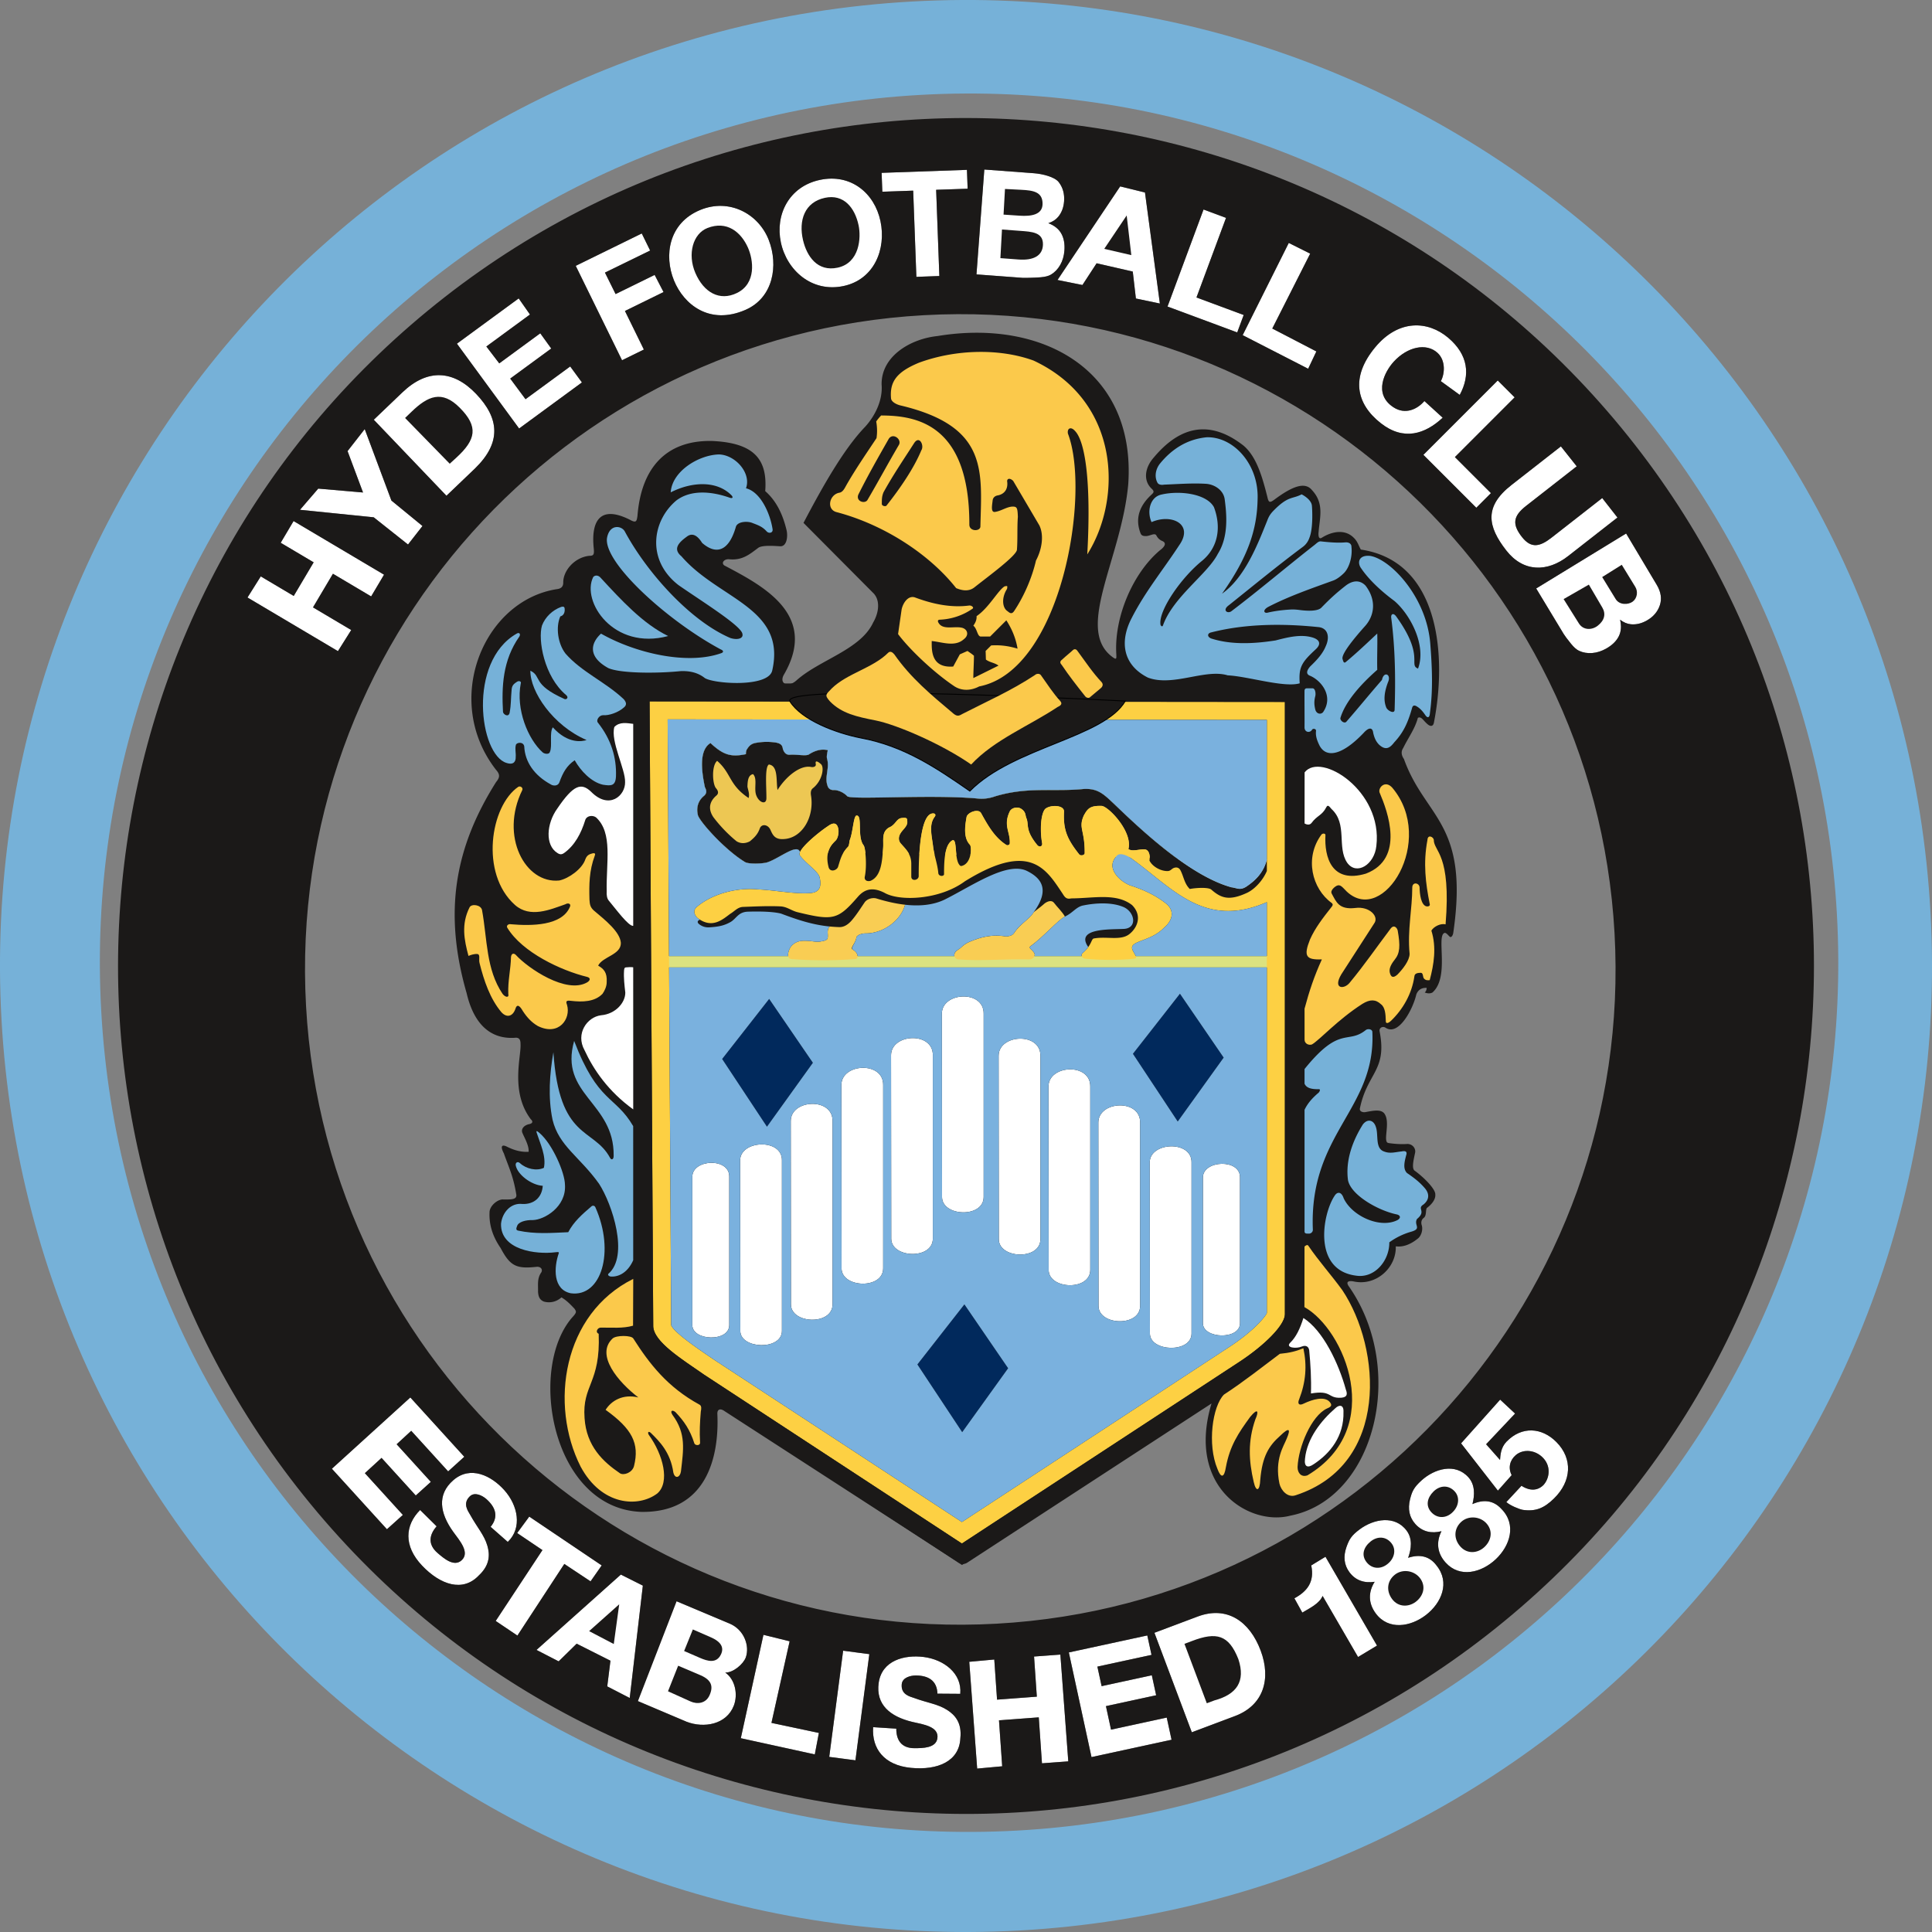
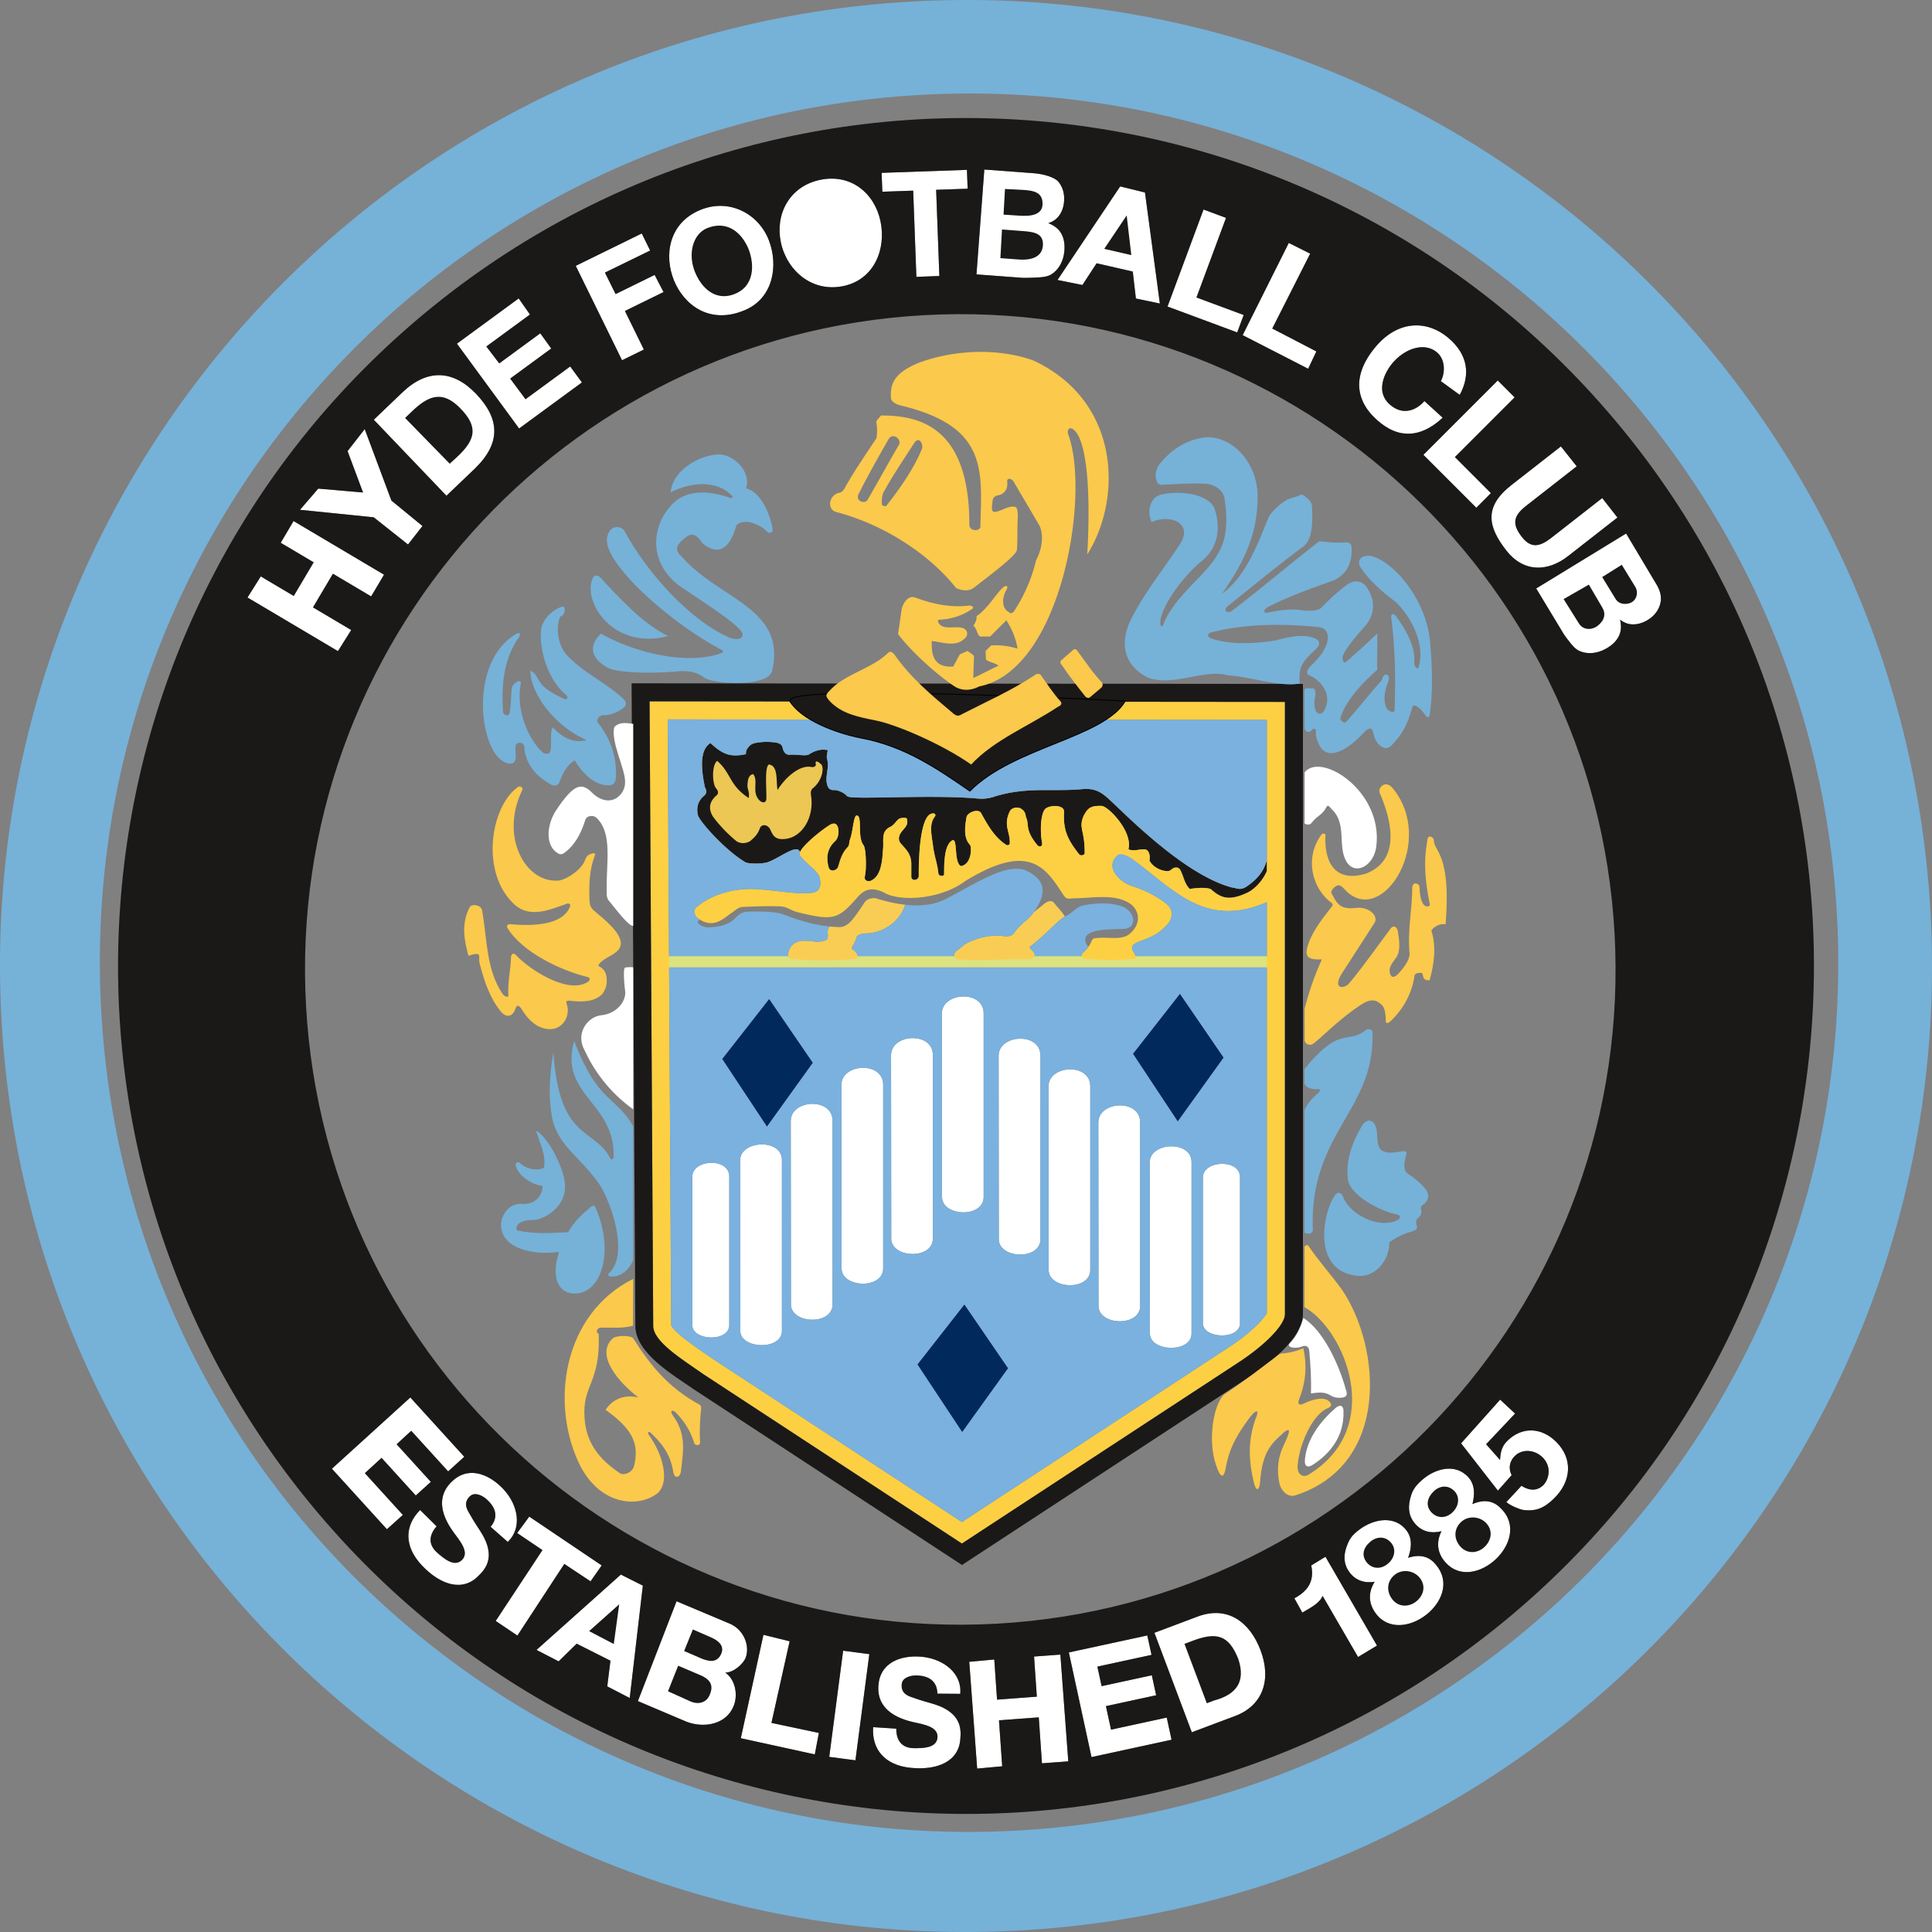
<svg xmlns="http://www.w3.org/2000/svg" xmlns:xlink="http://www.w3.org/1999/xlink" viewBox="0 415.65 426.24 426.24">
  <rect x="0" y="415.65" width="426.24" height="426.24" fill="#808080" stroke="none" />
  <path fill="#76b1d8" fill-rule="evenodd" d="M22.332 638.685c-5.874-105.726 75.102-196.23 180.829-202.103 105.726-5.873 196.228 75.103 202.102 180.829 5.874 105.726-75.102 196.229-180.828 202.102-105.727 5.874-196.23-75.102-202.103-180.828ZM201.298 415.98C83.798 422.51-6.196 523.091.331 640.591c6.528 117.501 107.11 207.495 224.61 200.967 117.501-6.528 207.495-107.11 200.968-224.61-6.528-117.5-107.11-207.494-224.61-200.967Z" />
-   <path fill="#1b1918" fill-rule="evenodd" d="M190.87 509.808c2.27-2.502 3.903-5.94 3.632-9.292-.113-6.28 6.363-10.108 12.333-10.728 23.165-3.827 43.804 7.501 42.08 32.686-1.456 16.164-11.541 31.483-3.858 37.832 1.34 1.101 1.252.694 1.228-.297-.522-8.116 3.613-17.888 9.612-22.944.875-.63 1.697-1.6.466-2.082-.654-.3-1.016-.74-1.293-1.294-.445-.475-1.344.202-2.222.232-.484 0-1.009-.022-1.228-.638-1.143-3.002-.466-5.835 2.414-8.498.54-.496.677-.736 0-1.36-1.913-1.847-1.391-4.735.549-6.88 6.03-7.197 12.613-8.148 19.745-2.598 2.853 2.395 4.133 6.787 5.281 11.348.272 1.244.517 1.326 1.504.616 4.245-3.18 6.88-3.959 8.362-2.103 2.724 2.932 1.68 6.076 1.44 9.178-.086.678-.051 1.733.678 1.317 2.171-1.381 5.105-2.018 7.086 0 .877.842 1.035 1.728 1.552 2.592 17.795 2.651 18.864 24.225 16.133 38.112-.134.914-.771 1.079-1.604.25-.776-.684-1.214-1.633-1.953-1.227-.607 2.358-2.146 4.419-3.218 6.628-.565.815-.389 1.671.148 2.443 4.685 13.091 14.447 14.018 10.882 38.38-.113.654-.49 1.096-.783.816-.387-.335-.858-1.051-1.27-.764-1.61 1.005 1.227 9.786-2.541 13.086-.427.245-1.062.248-1.694 0 .332-.319.41-.658.424-1.02-1.27-.07-1.948.581-2.287 1.445-.734 3.236-3.9 9.252-6.775 7.35-.586-.417-1.51-.028-1.312.85 1.671 8.608-2.733 9.07-4.362 16.954-.12.714.692.899 1.228.807 1.651-.305 3.641-.78 4.319.552.89 1.558.085 4.348.254 5.566.089.63.284.673.742.742 1.288.17 2.597.256 3.853.172 1.165-.065 2.055.975 1.76 2.057-.27 1.325-.803 3.373-.046 3.849 2.06 1.494 4.608 4.071 4.531 5.247.091 1.21-.968 2.296-1.82 2.932-.39.322-.036 1.696-.72 2.21-.482.363-.635.897-.491 1.506.39 1.115-.09 2.444-.737 2.997-1.292 1.062-3.007 2.04-4.955 1.785.17 4.63-4.234 8.752-9.146 7.775-1.144-.256-2.055-.065-1.145 1.145 12.754 18.359 5.71 46.872-13.012 50.508-8.823 2.306-22.968-6.03-17.347-24.757l-53.86 35.095a1.717 1.717 0 0 1-1.949 0l-51.61-33.4c-.99-.716-1.641-.391-1.605.592.431 9.29-2.237 21.862-16.81 21.625-19.692-.77-25.12-31.625-15.17-42.948 1.034-1.111.854-1.258.466-1.87-.896-.94-1.666-1.777-2.88-2.506-1.094.97-2.463 1.303-3.853.935-.903-.354-1.256-1.027-1.313-2.21.029-1.67-.219-2.896.72-4.248.318-.581 0-1.204-.89-1.233-4.535.496-5.934-.041-8.081-4.122-1.706-2.477-2.586-5.06-2.45-7.94.03-1.259 1.53-2.666 2.788-2.788 2.13.029 3.391.057 3.086-1.253-.652-3.95-1.66-5.905-2.718-8.915-.88-1.685-.372-2.02.728-1.452 1.528.761 3.077 1.204 4.742 1.105.1-1.417-.973-3.174-1.355-4.122-.384-.822.226-1.664 1.355-1.954 1.117-.192.867-.765.491-1.084-4.527-5.951-2.157-13.751-2.275-16.452-.01-.572.043-1.686-1.222-1.542-5.506.373-9.106-3.12-10.673-9.841-5.075-17.629-2.77-31.888 6.49-46.565.74-.922 1.015-1.568 0-2.703-11.939-15.32-2.767-37.368 13.43-39.87 1.037-.125 1.375-.654 1.394-1.395-.063-2.645 2.478-5.63 5.78-5.961.948.006 1.09-.297.936-1.768-.53-5.327.973-9.72 8.024-6.166 1.39.777 1.469.279 1.637-.887.806-10.32 6.09-16.67 16.356-16.515 9.433.394 12.362 4.083 11.826 11.066 2.594 2.263 3.959 5.418 4.73 8.7.298 1.41.003 3.627-1.52 3.464-1.534-.1-3.894-.242-4.73.338-1.823 1.354-3.475 2.836-6.42 2.533-1.054-.112-1.854.764-1.098 1.353 8.416 4.459 20.865 10.812 13.178 24.075-1.16 1.958.833 3.067 2.817 1.244 5.043-4.492 14.108-6.732 16.865-12.733 1.27-2.168 1.609-4.93 0-6.504L177.27 531.01c4.195-7.997 8.898-16.332 13.6-21.203z" />
  <defs>
    <linearGradient id="a">
      <stop offset="201392128%" stop-color="#dce280" />
      <stop offset="201392146%" stop-color="#d4d099" />
      <stop offset="201392204%" stop-color="#d1ce99" />
      <stop offset="100%" stop-color="#dce280" />
    </linearGradient>
    <linearGradient xlink:href="#a" id="b" x1="0" x2="0" y1="0" y2="1" gradientTransform="rotate(180 .5 .5)" gradientUnits="objectBoundingBox" />
  </defs>
  <path fill="url(#b)" d="M147.337 626.58v2.507h132.62v-2.506h-132.62z" />
  <path fill="none" d="m140.17 708.102-.829-141.7 148.117.135V705.57c.02 5.375-7.86 11.25-11.893 13.888l-63.331 41.463-59.08-38.698-.05-.036c-4.43-3.104-12.99-7.972-12.935-14.084z" />
-   <path fill="none" d="m143.333 570.375 140.156.127V705.58c.01 2.405-4.49 6.886-10.097 10.556l-61.158 40.039-56.853-37.24c-4.722-3.31-11.306-7.3-11.243-10.821l-.805-137.74z" />
  <path fill="#f9cd53" fill-rule="evenodd" d="M158.22 583.511c-1.257 1.048-1.052 5.049-.276 6.012.614.686.604 1.257.064 1.678-1.265 1.103-1.979 2.69-.635 4.717a31.287 31.287 0 0 0 5.123 5.332c.939.574 1.983.51 2.922.021 1.03-.828 1.773-1.599 2.211-2.852.374-1.048 1.797-.944 2.362.345.501 1.125.981 2.167 3.007 1.997 4-.248 6.646-4.84 5.947-9.484-.136-.771-.071-1.35.386-1.717 2.103-1.666 2.586-4.638 1.788-5.327-.662-.59-1.313-.935-1.153-.064.165.61-.526.815-1.08.68-2.396-.425-5.533 2.167-7.347 5.099-.35-1.967.21-5.368-1.908-5.63-.945.566-.525 4.958-.548 7.436 0 1.543-1.672 1.005-2.265-.723-.505-1.465.323-3.622-.68-4.588-1.105.198-1.203 1.554-1.238 2.761.155.836.51 1.576.264 2.507-4.39-2.924-3.772-5.435-6.944-8.2z" />
  <path fill="#1b1918" fill-rule="evenodd" d="M160.184 592.716c2.286-.34 5.107-.028 5.87 1.8.38 1.232-.043 2.252-1.017 2.676-.801.262-1.39.11-1.99-.424-1.168-1.261-2.426-2.536-2.863-4.051zm15.293-2.576c-1.834.296-3.584 2.038-4.805 3.696-.607.757-.643 1.855.592 2.464.82.326 2.146.205 3.028-.489.903-.764 1.214-3.781 1.185-5.672z" />
  <path fill="#edc753" fill-rule="evenodd" d="M279.52 605.286c-.714 2.776-2.36 4.49-4.431 5.906-1.49 1.034-2.238.347-3.388.234-9.244-2.515-20.177-12.896-25.957-18.458-2.202-2.053-3.494-3.426-6.67-3.25-6.725.67-12.306-.564-19.56 1.633-.975.35-2.277.616-3.664.488-10.226-.968-27.957.32-28.91-.509-1.104-1.151-2.523-1.424-3.013-1.374-.687.031-1.225-.362-1.373-1.012-.677-1.892.514-3.816-.09-5.91-.167-.525.113-1.532.154-1.884-1.337-.3-2.696-.003-4.202.972-.688.374-2.816-.09-4.224.05-.873-.003-1.218-.57-1.478-1.276-.104-.89-.537-1.195-1.393-1.394a13.033 13.033 0 0 0-4.31 0c-1.197.16-1.65.576-2.234 1.479-.186.305-.215.69-.215 1.056-3.353.692-5.013.152-7.816-2.448-2.426 1.488-2.088 5.685-1.232 9.722.38.726.473 1.314-.16 1.89-1.302 1.042-1.801 2.571-1.369 4.335.517 1.53 5.902 7.562 10.314 10.26.784.574 4.145.39 4.975.106 2.692-.88 6.653-4.288 7.227-2.236" />
  <path fill="#1b1918" fill-rule="evenodd" d="M202.712 608.93c-.028-6.416.653-13.182 2.806-13.777.804-.213 1.059.275.7.7-1.377 1.792-.573 4.391-.32 6.778.276 1.898.975 3.69 1.144 5.693.148.744 1.302.69 1.26.138 0-3.122.158-6.426 1.789-7.403 1.108-.56.5 3.47 1.44 5.162.185.27.349.56.677.457 2.188-.547 2.24-4.206 1.779-4.685-1.524-1.571-1.017-4.418-.72-6.118.233-1.009 2.593-1.901 3.186-.85 1.446 2.608 2.975 5.406 5.621 7.054.198.12.676.002.72-.34.139-2.576-1.503-3.939 0-7.087.438-.86 1.732-1.04 2.456-.604 1.148.716.934 1.482 1.196 2.082.64 1.496-.353 2.568 2.403 5.949.48.566 1.204.336 1.08-.425-.494-2.698-.332-6.374.656-7.521 1.094-.984 4.199-.927 4.17.552-.19 3.91.594 5.991 3.367 9.476.353.371 1.193.159 1.197-.298.042-5.155-1.43-5.467-.202-8.285.805-1.438 1.292-2.224 3.917-2.132 1.455.029 6.93 5.673 5.928 9.525.861.623 2.527-.039 3.642.074.932.106 1.185 1.402 1.016 2.433.558 1.235 2.364 2.365 4.023 2.336.6-.02.818-.424 1.228-.637.698-.311 1.312-.155 1.651.595.664 1.332.819 2.833 1.99 3.994 1.623-.297 4.136-.382 4.743.127 2.16 1.891 3.917 2.571 7.939.701 1.844-.899 3.541-2.924 4.327-4.8v-2.508c-.715 2.776-2.362 4.49-4.432 5.906-1.49 1.034-2.238.347-3.388.234-9.244-2.515-20.177-12.896-25.957-18.457-2.202-2.054-3.494-3.427-6.67-3.25-6.725.668-12.306-.565-19.56 1.632-.975.35-2.277.616-3.664.488-10.226-.968-27.957.32-28.91-.509-1.104-1.151-2.523-1.424-3.013-1.374-.687.031-1.225-.362-1.373-1.012-.677-1.892.514-3.816-.09-5.91-.167-.525.113-1.532.154-1.884-1.337-.3-2.696-.003-4.202.972-.688.374-2.816-.09-4.224.05-.873-.003-1.218-.57-1.478-1.276-.104-.89-.537-1.195-1.393-1.394a13.033 13.033 0 0 0-4.31 0c-1.197.16-1.65.576-2.234 1.479-.186.305-.215.69-.215 1.056-3.353.692-5.013.152-7.816-2.448-2.426 1.488-2.088 5.685-1.232 9.722.38.726.473 1.314-.16 1.89-1.302 1.042-1.801 2.571-1.369 4.335.517 1.53 5.902 7.562 10.314 10.26.784.574 4.145.39 4.975.106 2.692-.88 6.653-4.288 7.227-2.236.637-1.509 4.182-4.434 6.15-5.739.675-.489 1.584-.977 2.08-.095.497.881.274 2.573-.318 3.211-.591.638-2.536 2.11-1.605 5.829.286 1.327 1.863.807 2.112 0 .493-1.582.794-2.992 2.175-4.393.315-.358.266-1.134.421-1.553.681-1.75.81-5.249 1.445-5.348 1.412-.177.092 4.638 1.567 6.543.438.489.79 4.525.296 6.883-.196.821.498 1.171 1.233.972 2.399-.976 2.602-4.427 2.79-7.175.155-1.785-.42-3.538 1.28-4.578 1.456-.586 1.61-1.855 2.662-2.08 1.513-.228 1.33.156 1.393.837.029.998-.987 1.637-1.524 2.55-.487.82-.423 1.642.106 2.23 1.228 1.388 2.371 2.415 2.308 4.652v2.635c.007 1.083 1.613.839 1.64-.117zm-23.767-17.653c.699 4.645-1.947 9.236-5.947 9.484-2.026.17-2.506-.872-3.007-1.997-.565-1.29-1.988-1.393-2.362-.345-.438 1.253-1.18 2.024-2.21 2.852-.94.489-1.984.553-2.923-.021a31.287 31.287 0 0 1-5.123-5.332c-1.344-2.028-.63-3.615.635-4.717.54-.421.55-.992-.064-1.678-.776-.963-.98-4.964.276-6.012 3.172 2.765 2.554 5.275 6.944 8.2.247-.93-.11-1.671-.264-2.507.035-1.207.133-2.563 1.238-2.761 1.003.966.175 3.122.68 4.588.593 1.728 2.266 2.266 2.266.723.022-2.479-.398-6.87.547-7.437 2.118.263 1.558 3.664 1.908 5.63 1.814-2.931 4.95-5.523 7.347-5.098.554.135 1.246-.07 1.08-.68-.16-.87.49-.526 1.153.064.798.689.315 3.661-1.788 5.327-.457.367-.522.946-.386 1.716z" />
  <path fill="none" d="M154.46 618.546c-.686.218-.658.665-.19 1.011a3.205 3.205 0 0 0 2.195.685c2.175-.134 3.374-.41 4.764-1.21 1.297-.794 1.664-2.224 3.893-2.252 2.364-.07 5.342-.036 7.177.424 4.404 1.658 8.13 2.858 12.936 2.985 1.016 0 1.842-.584 2.54-1.327 1.161-1.314 2.033-2.75 3.007-4.164.526-.708 1.591-1.045 2.498-.85 4.8 1.487 10.615 2.464 15.16.255 5.998-2.988 13.775-8.484 18.165-6.289 2.936 1.474 5.215 3.923 1.461 9.071 1.03-.814 1.637-1.224 2.392-1.911.691-.524 1.574-.772 2.054-.17.736.975 1.736 1.87 2.434 3.06 1.743-.83 2.428-2.062 3.896-2.423 3.056-.637 6.472-.743 8.977.298 2.583 1.062 3.228 4.831-.053 4.853-2.765.15-10.66-.24-7.664 4.01" />
-   <path fill="#1b1918" fill-rule="evenodd" d="M172.299 617.204c4.404 1.658 8.13 2.858 12.936 2.985 1.016 0 1.842-.584 2.54-1.327 1.161-1.314 2.033-2.75 3.007-4.164.526-.708 1.591-1.045 2.498-.85 4.8 1.487 10.615 2.464 15.16.255 5.998-2.988 13.775-8.484 18.165-6.289 2.936 1.474 5.215 3.923 1.461 9.071 1.03-.814 1.637-1.224 2.392-1.911.692-.524 1.574-.772 2.054-.17.736.975 1.736 1.87 2.435 3.06 1.743-.83 2.427-2.062 3.895-2.423 3.056-.637 6.472-.743 8.977.298 2.583 1.062 3.228 4.831-.053 4.853-2.764.15-10.66-.24-7.664 4.01.825-1.136.795-1.911 1.33-1.933 2.809-.488 5.808.532 7.706-.912 1.948-1.513 2.859-4.194.657-6.43-3.503-2.747-8.53-1.5-13.431-1.486-1.022.229-1.387-.202-1.859-.972-3.661-5.46-7.13-11.756-21.592-2.809-5.585 4.141-14.464 4.48-17.769 2.539-2.338-1.171-4.169-1.026-5.83.862-4.436 5.1-5.42 5.354-13.348 3.422-1.415-.36-2.294-1.216-3.803-1.282-2.723-.119-5.508.022-8.276.12-1.17.096-1.777.946-2.735 1.51-1.682 1.243-3.767 3.142-6.692 1.315-.686.218-.658.665-.19 1.011a3.205 3.205 0 0 0 2.195.685c2.175-.134 3.374-.41 4.764-1.21 1.297-.794 1.664-2.224 3.893-2.252 2.364-.07 5.342-.036 7.177.424z" />
  <path fill="none" d="M199.684 615.252c-.977 3.512-4.75 6.301-8.648 6.329-.977-.018-1.965.39-2.096.882-.197 1.356-1.227 2.064-.847 2.687.46.694 1.553 1.876.656 2.082-4.195.34-9.49.382-14.173 0-1.143-.142-.72-1.94 0-2.847 1.224-1.317 2.506-1.222 3.926-1.147.875.07 1.655.28 2.54.127.576-.134 1.241-.157 1.525-.637.247-.925-.313-1.86.53-2.727" />
  <path fill="#f9cd53" fill-rule="evenodd" d="M191.036 621.58c3.899-.027 7.67-2.816 8.648-6.328-2.201-.247-4.392-.78-6.404-1.404-.907-.195-1.972.142-2.498.85-.974 1.414-1.846 2.85-3.007 4.163-.698.744-1.524 1.328-2.54 1.328a30.34 30.34 0 0 1-2.187-.136c-.772.852-.239 1.768-.48 2.675-.285.48-.95.503-1.525.637-.886.153-1.665-.056-2.54-.127-1.42-.075-2.703-.17-3.927 1.147-.72.906-1.143 2.705 0 2.847 4.683.382 9.978.34 14.173 0 .897-.206.396-1.622-.656-2.082-.55-.475.65-1.33.847-2.687.13-.493 1.119-.9 2.096-.882z" />
  <path fill="none" d="M228.066 616.885c-.896 1.537-2.978 2.522-4.34 4.611-.428.644-1.288.758-1.948.722-2.904-.428-5.28.1-7.919 1.233-.825.354-1.31.752-1.778 1.19-.6.6-1.54.776-1.549 1.802.037.376.35.794.873.873 5.13.403 10.303-.15 15.454 0 1.411.063 1.594-1.062 1.312-1.423-.472-.778-1.347-1.097-.846-1.465 3.048-2.231 6.16-5.864 7.622-6.565" />
  <path fill="#f9cd53" fill-rule="evenodd" d="M223.725 621.496c-.427.644-1.287.758-1.947.722-2.904-.428-5.28.1-7.919 1.233-.825.354-1.31.752-1.778 1.19-.6.6-1.54.776-1.549 1.802.037.376.35.794.873.873 5.13.403 10.303-.15 15.454 0 1.411.063 1.594-1.062 1.312-1.423-.472-.778-1.347-1.097-.846-1.465 3.048-2.231 6.16-5.864 7.622-6.565-.7-1.19-1.699-2.084-2.435-3.059-.48-.602-1.362-.354-2.054.17-.755.687-1.361 1.097-2.392 1.911-.896 1.537-2.978 2.522-4.34 4.611z" />
  <path fill="#fff" fill-rule="evenodd" d="M196.586 648.467c.003-4.82 9.3-5.284 9.22.008v40.446c-.012 4.674-9.17 4.334-9.18 0l-.04-40.454zm68.801 26.958c.003-3.833 8.254-4.202 8.182.006v32.158c-.01 3.717-8.174 3.446-8.183 0l.002-32.165zm-112.645-.165c.003-3.901 8.22-4.277 8.148.005v32.727c-.01 3.782-8.14 3.506-8.15 0l.002-32.733zm10.547-3.605c.003-4.483 9.3-4.915 9.22.007v37.614c-.012 4.347-9.17 4.03-9.181 0l-.04-37.622zm11.169-8.678c.003-4.82 9.3-5.285 9.22.008v40.445c-.012 4.674-9.17 4.334-9.18 0l-.04-40.453zm11.169-7.954c.003-4.82 9.3-5.285 9.22.008v40.445c-.012 4.674-9.17 4.334-9.18 0l-.04-40.453zm68.03 17.068c.003-4.5 9.3-4.933 9.22.007v37.759c-.012 4.363-9.17 4.045-9.181 0l-.04-37.766zm-11.339-8.776c.003-4.82 9.301-5.285 9.22.008v40.446c-.012 4.674-9.17 4.333-9.18 0l-.04-40.454zm-11-7.954c.003-4.82 9.301-5.285 9.22.008v40.446c-.012 4.674-9.17 4.334-9.18 0l-.04-40.454zm-10.999-6.769c.003-4.82 9.3-5.285 9.22.008v40.446c-.012 4.674-9.17 4.334-9.181 0l-.04-40.454zm-12.523-9.307c.003-4.82 9.3-5.285 9.22.008v40.445c-.012 4.674-9.17 4.334-9.18 0l-.04-40.453z" />
  <path fill="#01295c" fill-rule="evenodd" d="m169.695 636.027-10.374 13.257 9.887 14.944 10.137-14.107-9.65-14.094zm43.073 67.393-10.375 13.257 9.888 14.944 10.137-14.107-9.65-14.094zm47.552-68.538-10.373 13.257 9.887 14.945 10.137-14.107-9.65-14.095z" />
  <path fill="#fdd043" fill-rule="evenodd" d="m213.387 574.417 66.11.06v33.327c-.786 1.876-2.483 3.902-4.327 4.801-4.023 1.87-5.78 1.19-7.94-.7-.607-.51-3.119-.426-4.742-.128-1.172-1.162-1.327-2.663-1.99-3.994-.339-.75-.953-.907-1.652-.595-.41.213-.628.616-1.228.637-1.658.028-3.465-1.1-4.022-2.337.169-1.03-.085-2.326-1.017-2.432-1.114-.113-2.78.549-3.641-.074 1.002-3.853-4.474-9.497-5.928-9.525-2.625-.092-3.112.694-3.917 2.132-1.228 2.818.244 3.13.201 8.285-.004.456-.843.669-1.196.297-2.773-3.484-3.557-5.566-3.367-9.475.028-1.48-3.076-1.536-4.17-.552-.988 1.147-1.15 4.822-.656 7.52.123.762-.6.992-1.08.425-2.756-3.38-1.763-4.452-2.404-5.948-.262-.6-.047-1.367-1.196-2.082-.723-.436-2.018-.256-2.456.604-1.503 3.148.14 4.511 0 7.086-.043.342-.521.461-.72.34-2.645-1.647-4.174-4.445-5.62-7.053-.53-.938-2.466-.329-3.042.53a.97.97 0 0 0-.145.32c-.25 1.433-.65 3.682.145 5.294.147.3.336.578.575.824.355.367.406 2.603-.575 3.874-.299.386-.693.683-1.204.811-.327.103-.491-.188-.677-.457-.939-1.692-.331-5.722-1.44-5.162-1.63.977-1.789 4.28-1.789 7.403.043.552-1.111.606-1.26-.138-.169-2.004-.867-3.796-1.143-5.693-.253-2.387-1.057-4.986.319-6.779.36-.424.105-.912-.7-.7-2.152.595-2.834 7.362-2.805 13.778-.028.956-1.633 1.2-1.64.116v-2.634c.063-2.238-1.08-3.264-2.308-4.652-.53-.588-.593-1.41-.106-2.231.536-.912 1.552-1.55 1.524-2.55-.063-.68.12-1.065-1.393-.837-1.053.226-1.206 1.494-2.662 2.08-1.7 1.041-1.125 2.794-1.28 4.578-.188 2.749-.391 6.2-2.79 7.176-.735.2-1.43-.151-1.233-.972.494-2.358.141-6.395-.296-6.883-1.475-1.905-.156-6.72-1.567-6.544-.635.1-.764 3.598-1.445 5.349-.155.418-.106 1.194-.421 1.553-1.382 1.4-1.683 2.811-2.175 4.392-.25.808-1.826 1.328-2.112 0-.932-3.717 1.013-5.19 1.605-5.828.592-.638.815-2.33.318-3.211-.496-.882-1.405-.394-2.081.095-2.33 1.545-6.874 5.364-6.177 6.41 1.326 1.793 3.997 3.5 4.36 4.794.427 1.814.212 3.273-1.804 3.507-3.406.34-7.934-.614-11.764-.783-4.477-.454-9.928.877-13.431 3.801-.89.71-.805 1.57 0 2.45 3.256 2.535 5.518.455 7.318-.876.957-.563 1.565-1.413 2.734-1.508 2.769-.099 5.553-.24 8.276-.12 1.51.065 2.389.92 3.804 1.28 7.928 1.933 8.912 1.678 13.347-3.421 1.662-1.888 3.492-2.033 5.831-.862 3.304 1.941 12.184 1.602 17.769-2.539.167-.103.333-.205.498-.304 14.044-8.497 17.475-2.285 21.094 3.113.472.77.837 1.2 1.858.972 4.9-.014 9.929-1.26 13.432 1.487 2.202 2.234 1.29 4.916-.657 6.429-1.899 1.444-4.897.423-7.706.912-.718.028-.42 1.417-2.534 3.209-.53.486-.192 1.1.506 1.267 3.506.34 7.424.36 10.897 0 .964-.117-.295-1.316-.506-2.197-.384-1.811 4.04-1.588 6.946-4.541 2.372-1.97 2.287-4.22.318-5.595-2.28-1.77-5.005-2.987-7.73-3.844-1.443-.596-2.844-1.722-3.505-2.999-.621-1.205-.48-2.327.556-3.49.68-.872 2.502-.083 3.626.83 8.762 6.35 15.833 15.322 29.514 9.362v90.641c-.365.825-1.795 2.299-2.363 2.848-1.787 1.73-3.861 3.296-5.94 4.657l-57.806 37.845-1.177.77-54.629-35.783c-1.814-1.265-8.766-5.788-9.5-7.632l-.78-133.67 66.086.06zm-70.078-4.032.805 137.74c-.064 3.523 6.521 7.512 11.243 10.822l56.853 37.24 1.177-.77 59.98-39.269c5.607-3.67 10.107-8.152 10.098-10.556v-135.08l-70.078-.063-70.078-.064z" />
  <path fill="#7ab1de" fill-rule="evenodd" d="m279.496 574.477-66.11-.06-66.086-.06.306 52.224h26.29c-.13-.644.213-1.608.68-2.196 1.224-1.317 2.506-1.222 3.926-1.147.876.07 1.655.28 2.54.127.576-.134 1.241-.157 1.525-.637.242-.907-.29-1.823.48-2.675-3.803-.379-7.035-1.451-10.748-2.849-1.835-.46-4.813-.495-7.177-.424-2.23.028-2.596 1.458-3.893 2.252-1.39.8-2.589 1.076-4.764 1.21a3.205 3.205 0 0 1-2.196-.685c-.46-.341-.494-.78.164-1.002a7.394 7.394 0 0 1-.623-.438c-.805-.88-.89-1.74 0-2.45 3.503-2.924 8.954-4.255 13.431-3.8 3.83.168 8.358 1.123 11.764.782 2.016-.234 2.23-1.693 1.804-3.507-.363-1.293-3.034-3-4.36-4.794-.114-.17-.088-.414.044-.71-.601-1.994-4.54 1.388-7.219 2.264-.83.284-4.191.468-4.975-.106-4.412-2.698-9.797-8.73-10.314-10.26-.432-1.764.067-3.294 1.37-4.335.632-.576.54-1.164.159-1.89-.856-4.037-1.194-8.234 1.232-9.722 2.803 2.6 4.463 3.14 7.816 2.448 0-.366.03-.751.215-1.056.584-.903 1.037-1.319 2.235-1.48a13.033 13.033 0 0 1 4.309 0c.856.2 1.289.506 1.393 1.395.26.705.605 1.273 1.478 1.277 1.408-.14 3.536.323 4.224-.051 1.506-.975 2.865-1.271 4.202-.972-.041.352-.321 1.359-.154 1.883.604 2.095-.587 4.019.09 5.911.148.65.686 1.043 1.373 1.012.49-.05 1.91.223 3.013 1.374.953.83 18.684-.459 28.91.509 1.387.128 2.69-.137 3.664-.488 7.254-2.197 12.835-.964 19.56-1.632 3.176-.177 4.468 1.196 6.67 3.25 5.78 5.56 16.713 15.942 25.957 18.457 1.15.113 1.898.8 3.388-.234 2.047-1.4 3.68-3.091 4.407-5.813v-30.902z" />
  <path fill="#7ab1de" fill-rule="evenodd" d="M228.066 616.885c3.754-5.148 1.475-7.597-1.461-9.07-4.39-2.196-12.167 3.3-18.166 6.288-2.639 1.283-5.707 1.491-8.755 1.15-.977 3.511-4.75 6.3-8.648 6.328-.977-.018-1.965.39-2.096.882-.197 1.356-1.227 2.064-.847 2.687.648.283 1.086.928 1.119 1.43h21.346a.845.845 0 0 1-.026-.137c.008-1.026.948-1.202 1.549-1.803.468-.437.953-.835 1.778-1.19 2.64-1.132 5.015-1.66 7.919-1.232.66.036 1.52-.078 1.947-.722 1.363-2.09 3.445-3.074 4.341-4.61zm28.969-2.062c1.97 1.376 2.054 3.625-.318 5.595-2.907 2.953-7.33 2.73-6.946 4.541.126.527.627 1.167.803 1.622h28.922v-11.899c-13.681 5.96-20.752-3.011-29.514-9.362-1.124-.913-2.946-1.701-3.626-.83-1.036 1.164-1.177 2.285-.556 3.49.66 1.277 2.062 2.403 3.505 3 2.725.856 5.45 2.073 7.73 3.843zm22.461 14.264H147.62l.462 78.941c.733 1.844 7.685 6.367 9.5 7.632l54.628 35.783 1.177-.77 57.807-37.845c2.078-1.36 4.152-2.928 5.939-4.657.568-.549 1.998-2.023 2.363-2.848v-76.236zm-29.55 19.052 10.375-13.257 9.65 14.095-10.137 14.107-9.887-14.945zm-29.627.453c.003-4.82 9.3-5.285 9.22.008v40.446c-.012 4.674-9.17 4.334-9.181 0l-.04-40.454zm-3.304-9.3v40.446c-.011 4.674-9.169 4.334-9.18 0l-.04-40.453c.004-4.82 9.301-5.285 9.22.008zm-11.21 9.183v40.446c-.01 4.674-9.169 4.334-9.18 0l-.039-40.454c.003-4.82 9.3-5.284 9.22.008zm-10.959 6.556v40.445c-.011 4.674-9.169 4.334-9.18 0l-.04-40.453c.004-4.82 9.301-5.285 9.22.008zm-20.388 7.946c.003-4.82 9.3-5.285 9.22.008v40.445c-.012 4.674-9.17 4.334-9.18 0l-.04-40.453zm-11.17 8.678c.004-4.483 9.301-4.915 9.22.008v37.614c-.011 4.347-9.169 4.03-9.18 0l-.04-37.622zm-10.547 3.604c.003-3.9 8.22-4.276 8.15.006v32.726c-.011 3.782-8.141 3.507-8.151 0l.002-32.732zm100.916-3.168c.003-4.5 9.3-4.933 9.22.007v37.759c-.012 4.363-9.17 4.046-9.181 0l-.04-37.766zm11.73 3.334c.003-3.833 8.253-4.202 8.181.006v32.158c-.01 3.717-8.173 3.446-8.183 0l.002-32.164zm-34.069-20.064c.003-4.82 9.301-5.285 9.22.008v40.446c-.012 4.674-9.17 4.334-9.18 0l-.04-40.454zm-28.925 61.316 10.375-13.257 9.65 14.094-10.137 14.107-9.888-14.944zm39.925-53.362c.003-4.82 9.301-5.285 9.22.008v40.445c-.012 4.675-9.17 4.334-9.18 0l-.04-40.453zm-72.623-27.288 9.65 14.094-10.137 14.107-9.887-14.944 10.374-13.257z" />
  <path fill="#7ab1de" fill-rule="evenodd" d="M228.234 626.58h10.409c-.072-.22-.012-.47.23-.691a7.25 7.25 0 0 0 1.22-1.299c-2.973-4.237 4.911-3.849 7.673-3.998 3.281-.022 2.636-3.791.053-4.853-2.505-1.041-5.921-.935-8.977-.298-1.468.361-2.152 1.594-3.895 2.422-1.461.701-4.574 4.334-7.622 6.565-.501.368.374.687.846 1.465.115.147.153.42.063.688z" />
  <path fill="#1b1918" fill-rule="evenodd" d="m143.333 570.375 140.156.127V705.58c.01 2.405-4.49 6.886-10.097 10.556l-61.158 40.039-.004-.003-.02.013-56.853-37.24c-4.722-3.31-11.307-7.299-11.243-10.82l-.805-137.741h.024v-.01zm-3.992-3.973.828 141.7c-.055 6.112 8.506 10.98 12.934 14.084l.051.036 59.08 38.698 63.331-41.463c4.032-2.639 11.913-8.513 11.893-13.888V566.537l-148.117-.135z" />
  <path fill="#1b1918" fill-rule="evenodd" stroke="#000" stroke-width=".2" d="M248.264 570.318c-4.74 8.097-24.73 10.153-34.296 19.865-7.36-5.101-14.525-9.966-24.114-11.734-5.36-1.064-12.949-3.884-15.57-8.035-2.62-4.152 73.98-.096 73.98-.096z" />
  <path fill="none" d="M165.9 586.66c.948-1.069.808-.575.824.032.025.247.147 2.024.166 2.996.025 1.284.02 2.942 1.295 2.888 2.018-.085 1.295-7.066 1.338-7.839.118-1.344.374-.848.779-.616 1.859 1.371.804 3.626 1.207 5.439.067.364.282.379.55.106 1.207-1.573 2.435-2.826 3.874-3.824.477-.319.794-.457 1.207-.52.784-.071 1.847.017 2.35-.139.171-.091.343-.178.372-.37.08-.503.713-.932 1.28-1.096.569-.113.617.199.698.617.296 1.437-1.143 4.298-2.286 5.14-.355.207-.688.62-.677 1.035.83 4.251-1.193 10.053-6.08 10.055-.273.003-.88-.153-1.175-.435-.652-.642-1.24-1.714-1.77-2.047-.53-.33-.962-.701-1.776 0-.86.834-1.192 2.455-2.456 3.013-.635.369-1.376.546-2.16.213-2.907-1.671-6.132-4.192-6.35-7.053.09-1.048.606-2.139 1.397-3.144.264-.257.677-1.183.127-1.233-.854-.102-.66-.832-.73-1.36 0-1.458-.837-3.193.137-4.376.2-.247.391-.368.762-.297.565.113 3.27 5.58 5.698 7.16.163.107.522.279.636-.15.095-.37-.19-1.1-.182-1.527.046-1.112.08-1.736.944-2.667z" />
  <path fill="none" d="M160.598 593.092c-.149-.227.015-.4.237-.41 2.4-.028 5.096 1.134 5.674 2.593.085.495-1.08 1.83-1.524 1.869-.328.12-.773.05-1.143-.212-1.13-1.233-2.327-2.46-3.244-3.84zm104.725 82.933c.097-4.801 8.573-4.844 8.458 0v31.544c.03 4.376-8.277 4.164-8.458 0v-31.544zm-112.249-.11c.097-4.801 8.29-4.843 8.174 0v31.544c.03 4.376-7.993 4.164-8.174 0v-31.544zm10.374-3.884c.096-4.801 9.423-4.844 9.307 0v37.638c.031 4.377-9.126 4.165-9.307 0v-37.638zm11.169-9.308c.096-4.8 9.423-4.843 9.308 0v40.615c.03 4.377-9.127 4.164-9.308 0v-40.615zm11.169-7.615c.097-4.8 9.423-4.843 9.308 0v40.615c.03 4.376-9.127 4.164-9.308 0v-40.615zm22.393-15.8c.096-4.8 9.423-4.843 9.307 0v40.615c.031 4.377-9.126 4.164-9.307 0v-40.615zm-33.151-48.818c-2.367 1.254-4.558 3.988-4.342 4.997.154.567.417.648.86.726.97.249 2.74.094 2.948-.465.68-1.943.841-2.831 1.045-4.976.021-.22-.213-.392-.511-.282zm21.747 57.857c.096-4.801 9.423-4.844 9.307 0v40.615c.031 4.376-9.126 4.164-9.307 0v-40.615zm56.872 23.326c.096-4.8 9.423-4.843 9.307 0v38.348c.031 4.376-9.126 4.164-9.307 0v-38.348zm-11-8.95c.096-4.8 9.423-4.843 9.307 0v40.615c.031 4.377-9.126 4.164-9.307 0v-40.615zm-11-7.953c.096-4.801 9.423-4.844 9.307 0v40.614c.031 4.377-9.126 4.165-9.307 0V654.77zm-10.831-6.6c.097-4.801 9.423-4.844 9.308 0v40.615c.03 4.376-9.126 4.164-9.308 0V648.17zm-50.896-11.991 9.63 13.769-10.052 14.022-10.052-14.36 10.475-13.431zm90.724-1.056 9.63 13.769-10.052 14.022-10.053-14.36 10.475-13.431zm-47.474 68.253 9.63 13.77-10.052 14.022-10.052-14.36 10.474-13.432z" />
  <path fill="none" d="m143.856 570.645.002 137.282 5.29 6.655 61.978 40.805h2.145l62.121-40.58" />
  <path fill="none" d="m279.34 629.195-131.31-.17-.033 74.664c.092 3.987 1.37 5.595 7.518 10.305l54.86 36.424c1.425.935 2.089.935 3.388 0l57.185-38.132c6.617-5.307 8.422-4.773 8.391-12.225l.001-70.866zM159.446 649.61l10.475-13.431 9.63 13.769-10.053 14.022-10.052-14.36zm48.733-10.302c.096-4.8 9.423-4.843 9.307 0v40.615c.031 4.377-9.126 4.164-9.307 0v-40.615zm-55.105 36.607c.097-4.801 8.29-4.843 8.174 0v31.544c.03 4.376-7.993 4.164-8.174 0v-31.544zm43.7 13.047v-40.615c.097-4.801 9.424-4.844 9.308 0v40.615c.031 4.376-9.126 4.164-9.307 0zm24.042-.177V648.17c.097-4.801 9.423-4.844 9.308 0v40.615c.03 4.376-9.127 4.164-9.308 0zm10.831 6.6V654.77c.096-4.801 9.423-4.844 9.307 0v40.615c.031 4.376-9.126 4.164-9.307 0zm11 7.953v-40.615c.096-4.8 9.423-4.843 9.307 0v40.615c.031 4.377-9.126 4.164-9.307 0zm11-31.664c.096-4.801 9.423-4.844 9.307 0v38.347c.031 4.376-9.126 4.164-9.307 0v-38.347zm11.676 4.351c.097-4.801 8.573-4.844 8.458 0v31.544c.03 4.376-8.277 4.164-8.458 0v-31.544zm-90.706-13.302c.096-4.8 9.423-4.843 9.308 0v40.615c.03 4.377-9.127 4.164-9.308 0v-40.615zm11.17 33v-40.615c.095-4.8 9.422-4.843 9.307 0v40.615c.03 4.376-9.127 4.164-9.308 0zm16.909 21.085 10.474-13.432 9.63 13.77-10.052 14.022-10.052-14.36zm47.473-68.254 10.475-13.431 9.63 13.769-10.052 14.022-10.053-14.36zm-86.721 23.477c.096-4.801 9.423-4.844 9.307 0v37.638c.031 4.377-9.126 4.165-9.307 0v-37.638zm20.31-51.604c-.383.693-.837 1.52-.491 2.436.198.441-.081.52-.574.512h-7.086c-.7-.03-1.077.398-.828.828.165.335.517.875.19 1.007-.558.309-1.016 1.085-.304 1.768.474.382 1.046.306 1.626.204 3.274-.034 6.549.645 9.925.306l1.796-.374c.756-.17.293-1.139-.271-1.938-.185-.474.392-.966-.2-1.423 1.484-.12 2.815-.564 1.351-1.942 2.072-1.037 4.974.544 6.674-.918a4.67 4.67 0 0 0-2.067-.883c1.44-.782 3.693-.136 4.573-1.224-1.479-.674-.282-1.088.237-1.156.469.085.954.035 1.05-.407-.166-.683-.23-1.196.214-1.59m28.242 9.838h11.69m-43.533-65.829c.468-.442.988-.05 1.355.408 3.62 5.182 7.987 8.8 13.098 13.098.676.51 1.073.516 1.816.057 5.38-2.763 10.82-5.14 16.048-8.6.456-.425 1.106-.357 1.355 0 1.584 2.222 2.642 3.909 4.268 5.71.497.567.198.963-.542 1.292-6.369 4.237-14.025 7.251-19.105 12.712-6.55-4.566-16.52-8.816-21.07-9.721-4.212-.827-7.51-1.552-10.095-4.215-1.305-1.462-.813-1.53.406-2.855 3.423-3.34 9.095-4.488 12.466-7.886zm38.474 1.419c-.446.357-.8.672-.195 1.3 1.546 2.312 3.278 4.529 5.191 6.935.288.344.846.425 1.074.142l2.151-1.802c.47-.336.87-.877.391-1.468-2.043-2.176-3.532-4.453-5.216-6.73-.311-.527-.69-.714-1.085-.408-.745.703-1.566 1.329-2.311 2.031z" />
  <path fill="none" d="M213.824 549.24c.562-.046 1.102.447.745.697a13.685 13.685 0 0 1-7.215 2.431c-.409.006-.598.25-.237.782.949 1.473 3.269.668 4.878.952 1.395.186 1.942 1.58.677 2.549-1.978 1.811-4.803.645-7.113.425-.017 2.096-.136 5.993 4.742 5.625l1.457-2.685 1.69-.75c.46.333.95.627 1.426 1.056 0 1.473-.135 3.456-.135 4.929l5.555-2.754c-.926-.668-1.852-.657-2.778-1.325-.022-.408-.045-1.496-.067-1.904l1.222-1.222c2.06-.136 3.916.135 5.824.712-.418-2.476-1.327-4.458-2.473-6.254l-3.58 3.58h-2.11c-.735-.117-.758-1.764-1.593-2.39.457-.652.779-1.338.711-2.108 2.694-1.81 4.713-5.67 6.18-6.572.743-.156.622-.065.552.551-1.25 1.917-1.087 4.182.11 4.933.467.383.898.74 1.424 0 2.179-3.251 3.952-7.319 4.844-11.183 1.31-2.447 1.807-5.574.745-7.75-1.92-3.262-3.84-6.525-5.759-9.789-.485-.544-1.276-.747-1.355 0 .265 1.71-.531 2.847-1.998 3.161-.661.085-1.102.492-1.187 1.052-.118 1.15-.508 2.846.61 2.585 1.418-.232 2.649-1.229 3.998-1.155.802.05.882.482.949 2.243-.181 2.425-.023 4.85-.204 7.274-.097 1.316-6.176 5.76-9.388 8.301-1.41 1.116-3.096.548-4.026.163-5.905-7.49-15.944-14.017-26.355-16.758-2.29-.57-1.694-3.807.542-4.282.684-.073 1.114-.758 1.493-1.493 2.032-3.587 4.453-7.089 6.756-10.557a11.55 11.55 0 0 0-.068-3.671c.305-.459.78-1.02 1.086-1.325 7.621.023 19.494 1.761 19.46 24.048-.026 1.623 2.472 1.555 2.438.408.282-12.18 1.785-22.035-17.546-26.65-.79-.164-2.073-.736-2.17-1.563-.312-3.626 1.144-5.813 6.166-7.886 8.13-2.991 17.82-3.185 25.274-.475 19.218 8.99 19.6 30.504 11.855 42.764.926-16.624-.588-25.09-2.71-27.234-.893-1.03-1.768-.598-1.56.581 5.06 13.157-1.355 52.23-19.578 55.785-1.874.986-3.85.986-5.42 0-4.448-2.957-9.854-8.047-12.474-11.548l.782-5.43c.294-1.434 1.434-3.14 2.914-2.67 3.863 1.45 7.945 2.337 11.994 1.797z" />
  <path fill="none" d="M201.697 513.38c1.181-1.757 2.259.612 1.558 1.632-1.648 4-4.787 8.543-7.69 12.203-.228.232-.994.065-1.016-.374.006-.93-.026-1.603.373-2.583 2.259-4.068 4.509-7.337 6.775-10.878zm-5.642-.875c.892-1.467 2.904-.003 2.288 1.25-2.439 4.146-4.556 8.112-6.995 12.26-.643.85-2.581.207-1.974-1.26 2.174-4.34 4.27-8.012 6.68-12.25zm-25.611 19.877c.149.891-.888 1.06-1.375.422-.88-.928-1.616-1.22-3.017-1.752-1.075-.484-3.389-.382-3.712.861-1.573 5.443-4.383 6.182-7.439 3.51-.801-1.286-1.942-2.402-3.294-1.436-1.735 1.251-3.3 2.715-1.267 4.392 8.211 9.532 23.194 11.328 20.025 25.22-.873 3.772-12.817 2.938-14.872 1.642-1.57-1.25-3.435-1.608-5.407-1.52-5.378.54-13.254.484-15.88-.676-4.76-2.618-3.738-5.663-1.605-7.602 7.444 4.24 18.95 7.01 26.524 4.308.402-.122.667-.51-.106-.822-11.737-6.282-25.799-19.062-25.11-24.526.534-3.196 3.205-2.823 3.929-1.515 4.894 9.1 14.469 19.762 23.296 23.52 1.516.487 2.92.148 2.658-.916-.256-1.78-8.945-7.173-14.107-10.756-7.159-5.555-5.786-14.234-.443-18.69 3.32-2.491 7.997-1.923 11.741-.591.603.203.836-.03.422-.506-3.15-3.242-8.587-3.128-13.431-.677.288-4.657 6.164-8.252 10.644-8.362 3.566.084 7.185 4.068 5.965 7.466 3.256.817 5.337 5.618 5.861 9.006z" />
  <path fill="none" d="M132.55 543.162c-.424-.553-1.197-.754-1.673-.213-2.682 5.361 4.44 16.266 16.535 13.023-5.575-2.705-10.388-7.98-14.862-12.81zm-8.766 6.394c.682-.187.814.037.805.68-.007.68-.332 1.254-.974 1.402-1.045 2.384-.547 6.01 1.143 8.2 3.55 4.066 8.751 6.22 12.81 10.03.663.721.765 1.347.02 1.91-1.153 1.03-3.239 1.784-4.573 1.657-.9.042-1.525 1.135-1.124 1.623 2.986 3.747 4.151 7.802 4.004 11.846-.085 2.195-1.101 2.139-2.88 1.87-2.54-.567-4.912-3.045-6.224-5.397-1.765 1.204-2.597 2.706-3.388 4.887-.302.837-1.357.803-1.876.451-3.671-1.999-5.712-4.975-5.868-8.397-.18-1.074-1.626-.917-1.842-.35-.247.934.035 1.774-.043 2.687.029.896-.356 1.845-2.011 1.317-5.992-1.777-8.655-22.315 2.223-28.53.555-.348.919.037.615.614-3.735 5.285-3.931 11.141-3.63 16.637.008.505 1.172 1.333 1.46.236.366-2.05.227-2.827.453-5.237.098-.975.661-1.27 1.204-1.65.454-.282.987-.028.804.383-1.107 5.676 1.56 12.293 4.848 15.232.562.421 1.494.407 1.589-.149.564-1.225-.163-4.213.635-5.396 3.342 3.708 6.462 3.136 7.452 2.804-7.452-3.186-12.463-10.707-12.406-15.296 2.61 1.232.225 2.996 7.58 6.267.45.12.903-.354.338-.87-4.918-4.103-6.279-12.243-5.353-15.368.726-1.895 2.34-3.408 4.21-4.093z" />
  <path fill="#fff" fill-rule="evenodd" d="M139.7 575.346v44.573c-1.056.082-3.747-3.613-5.406-5.596-.366-.442-.5-1.161-.443-2.05-.151-6.315 1.407-12.877-2.365-16.303-.82-.568-2.095-.318-2.365.591-.913 2.974-2.335 5.608-4.646 7.265-.528.382-.94.393-1.52 0-2.721-1.705-2.414-6.448 0-9.8 3.578-5.275 5.294-5.749 7.433-3.716 4.03 4.097 7.595.844 7.518-2.112.1-2.78-3.27-9.086-2.365-12.164 1.178-1.206 2.77-.841 4.16-.688z" />
  <path fill="none" d="M114.342 589.24c.483-.275 1.125.223.878.733-4.998 10.184.655 20.691 8.156 19.935 2.113-.438 5.073-2.554 5.769-4.691.364-.944.919-1.123 1.6-1.302.57-.125.625.153.485.485-1.262 3.371-1.274 6.445-1.18 9.731.067 1.071.174 1.662.929 2.366 2.591 2.18 5.819 4.744 5.997 7.18.045 2.647-4.018 3-5.01 5.01 1.284.735 1.997 1.555 1.885 3.606.008 1-.472 1.98-.93 2.619-1.701 1.766-4.377 1.855-7.01 1.54-.962-.123-1.13.084-.81.908.89 3.036-1.798 6.965-6.455 4.647-1.31-.758-2.338-1.832-3.294-3.294-.791-1.4-1.324-1.457-1.606-.591-.597 1.853-1.977 2.113-3.125.844-2.516-2.988-3.845-6.953-4.815-10.812-.249-.856.246-1.983-.532-2.029-.668-.05-1.434.212-1.918.424-.946-3.534-1.649-6.982.242-10.728.432-.84 2.522-.57 2.753.63 1.171 6.49.863 13.026 4.523 18.46.603.797 1.48.935 1.267 0-.12-2.873.543-5.406.592-8.109.083-.84.633-.917 1.055-.492 2.683 2.947 11.166 8.728 15.755 6.067.691-.416.805-.99 0-1.2-5.744-1.401-14.305-5.396-17.615-10.834-.31-.495.28-.916.785-.785 4.502.39 11.354.396 13.062-3.931.208-.645-.484-.822-1.059-.468-3.32 1.152-7.745 3.118-11.106.143-7.768-6.93-5.438-21.834.732-26.061zm12.328 56.062c5.246 13.743 9.046 11.977 13.025 18.794.028 9.9-.024 19.69.004 29.59-1.108 2.499-2.972 3.696-4.905 3.604-.336-.007-.772-.28-.594-.594 4.642-3.926.873-15.396-2.039-19.886-4.264-5.976-8.866-8.318-10.259-14.125-1.035-4.964-.635-10.183.188-14.894 1.292 19.503 8.835 16.536 12.492 23.284.31.608.833.39.804-.468.138-11.817-12.077-13.428-8.716-25.305z" />
  <path fill="#fff" fill-rule="evenodd" d="M139.698 629.053c.015 10.452-.011 20.9.004 31.352-5.52-3.996-8.758-8.757-10.75-13.076-2.008-3.625.558-7.292 3.632-7.687 3.237-.268 5.394-2.81 5.37-5.011-.184-1.626-.38-3.23-.277-4.813.04-.376.033-.703.423-.744.521-.055 1.093-.083 1.598-.02z" />
  <path fill="none" d="M130.517 681.771c.272-.212.692-.138.847.256 4.36 9.78 1.288 19.855-5.42 18.95-3.972-.793-3.768-5.68-2.667-8.838.148-.368-.459-.231-.763-.213-4.289.535-12.135-.503-11.978-6.298.265-2.443 2.138-4.673 4.73-4.354 2.523.097 4.3-1.412 4.478-4.01-2.54-.154-5.63-2.519-5.97-4.543-.073-.605.445-.913.953-.446 1.376 1.275 3.673 1.774 5.27 1.02.538-2.577-.78-5.198-1.583-7.71-.262-.776.375-.176.662.071 2.784 2.396 5.53 8.65 5.567 11.356.345 4.912-4.582 7.764-7.095 7.812-1.557-.045-3.177.399-3.464 1.31-.18.486-.335.883.22 1.013 3.784.814 7.277.515 11.06.352 1.197-2.287 3.025-3.907 5.153-5.728zm9.189 16.029-.042 10.325c-2.23.651-4.714.396-7.072.425-.74-.057-1.355 1.013-.508 1.36.43 10.955-3.668 11.22-3.116 18.605.4 6.213 4.103 9.653 7.827 12.185.836.507 2.689-.132 3.08-1.6 1.257-5.029-.451-8.23-6.267-12.407 1.285-2.04 3.819-3.548 7.22-2.74-4.36-3.343-9.576-9.38-5.653-13.024.854-.722 4.058-.7 4.53 0 3.58 5.614 7.546 10.755 14.613 14.612.495.251.428.895.293 1.534-.198 2.42-.303 4.432-.162 6.768.085.838-1.074.737-1.253.264-.975-3.052-2.257-4.894-4.164-6.905-.646-.56-1.312-.387-.66.616 3.055 4.142 2.408 7.643 1.86 12.446-.172 1.322-1.306 1.797-1.68.247-.628-4.455-3.073-6.879-4.95-8.72-.573-.531-.795-.075-.446.445 3.142 4.333 4.717 10.45 1.846 12.913-4.178 3.141-12.249 2.716-16.895-5.914-6.946-13.727-3.944-33.716 11.599-41.435zm114.349-166.959c-1.043-2.28-.394-5.533 2.196-6.082 4.07-.94 9.96-.18 11.573 2.788 1.605 4.266 1.035 8.792-2.619 11.826-4.665 3.77-9.635 11.01-9.18 14.05.013.233.377.648.55.212 2.252-6.309 9.836-11.338 12.094-15.782 2.45-3.858 1.945-8.86 1.52-12.08-.293-2.018-2.237-3.23-4.054-3.379-3.116-.194-6.139.06-9.349.182-.55.117-1.165-.01-1.397-.382-.685-1.186-.565-2.904.55-4.292 2.414-2.946 5.717-5.34 10.29-5.779 5.859-.166 11.506 5.914 11.225 13.65-.12 6.827-2.188 12.89-7.856 20.865 5.101-3.61 7.915-11 9.968-16.096.365-.984.72-1.487 1.211-2.028 3.418-3.568 4.295-2.686 6.391-3.801 1.17.62 2.15 1.516 2.26 2.454.077.73.319 4.936-.528 7.087-.248.75-.717 1.478-1.394 1.994-5.61 4.18-10.926 8.561-16.387 12.924-1.531 1.098-.33 1.93.52 1.35 6.295-4.773 12.219-9.832 18.408-14.668.445-.356.853-.802 1.334-.765 1.937.216 3.742.36 5.333.23 1.01-.109 1.47.42 1.442.98.254 2.14-.466 4.703-1.779 5.907-.663.626-1.438 1.232-2.244 1.53-4.837 1.748-9.823 3.476-14.354 5.82-1.326.751-.89 1.523 0 1.233 1.637-.369 3.274-.567 4.912-.66.79-.049 1.496.03 2.244.128 1.291.163 3.64.31 4.53-.488 1.982-2.039 3.33-3.27 5.418-4.905 1.548-1.19 3.14-1.317 4.392 0 2.54 3.353 1.82 6.664 0 8.785-2.162 2.41-5.35 6.18-5.088 7.358.135.455.25 1.079.71.71 2.48-2.055 4.707-4.196 6.955-6.294.07 2.669-.071 5.337 0 8.006-3.72 3.265-7.016 6.996-8.11 10.558-.207.588.856 1.426 1.304.877 3.112-3.576 4.73-5.63 7.841-9.206.408-2.036 2.161-1.245 1.314.554-.635 1.742-1.1 3.654-.38 5.481.24.722 1.876 1.614 1.862.51.217-6.748.136-13.496-.748-20.243-.114-.777.418-1.224 1.087-.322 6.362 8.797 2.64 10.665 4.828 11.515 1.905-5.1-1.719-11.925-5.209-14.914-3.077-2.266-5.73-4.83-7.325-7.18-.946-1.261-.58-3.032 1.99-2.762 4.459.733 12.462 9.052 13.245 19.407.397 5.074.625 10.147-.077 15.221-.078 1.24-.6 1.098-.995.532-.57-.824-1.117-1.52-2.025-2.026-.468-.242-.8-.134-.939.474-.92 3.253-1.905 5.366-3.903 7.508-.824 1.061-1.773 2.017-3.38.507-.761-.78-1.035-1.626-1.267-2.534-.125-1.19-.864-1.445-2.154 0-4.882 5.108-8.452 5.606-9.84 2.45-.485-1.044-.739-1.905-.63-2.927.058-.487-.71-.616-.89-.237-.531.789-1.689.509-1.643-.603.021-2.662-.026-5.325-.005-7.988.022-.467.234-.573.573-.572h1.206c.587.01.732 1.074.608 1.683-.295 1.13-.256 1.917-.037 2.883.253 1.22 1.38 1.232 1.779.643 2.317-3.45-.38-6.868-2.837-7.95-.868-.305-1.027-.981 0-2.125 1.502-1.435 2.73-2.785 3.395-4.432.933-2.003.511-4.091-1.774-4.224-7.743-.796-15.993-.732-23.483 1.183-.89.174-.964.975 0 1.351 4.385 1.402 9.326 1.18 14.173.425 2.78-.722 5.539-1.402 8.065-.68 1.484.417 2.207 1.322.823 2.62-3.13 2.889-3.805 3.95-3.548 7.518-3.434 1.023-11.542-1.568-15.88-1.755-4.962-1.52-12.114 2.584-17.628.488-5.638-2.855-6.208-8.076-3.568-13.127 2.99-5.866 6.995-10.718 10.492-16.077 3.286-4.653-1.706-7.027-6.107-5.091z" />
  <path fill="#fff" fill-rule="evenodd" d="M287.824 586.054c3.562-4.6 17.286 4.098 15.83 16.217-.408 4.13-4.372 6.604-6.43 3.723-2.344-3.446.141-8.549-3.472-11.867-.36-.372-.783-1.147-1.143-.382-.963 1.876-2.01 1.759-3.28 3.497-.477.577-1.23.249-1.515.083l.01-11.27z" />
  <path fill="none" d="M304.423 590.643c-.578-1.045 1.13-3.102 2.794-1.147 9.613 11.555-1.99 30.432-10.08 22.861-.966-.946-1.426-1.715-2.282-1.267-.403.238-.763.528-1.018.967-.17.336-.148.539 0 .808.95 1.692 1.517 3.533 5.166 3.101 3.12-.424 5.328 1.891 4.15 3.442l-7.241 11.217c-1.926 3.25.637 3.355 1.845 1.845 3.238-3.9 5.968-7.886 8.952-11.83.794-1.175 1.525-.28 1.652.298.6 3.448.5 5.006-.678 6.458-.91 1.14-1.228 2.025-1.08 2.783.254 1.076.741 1.324 1.694.489 1.185-1.211 2.69-3.102 2.69-4.59-.502-5.325.585-9.779.592-14.7.07-1.19 1.475-.999 1.61 0 .02 1.636.337 3.918 1.491 4.227.557.099.861-.173.752-.488-.913-4.607-1.48-9.03-.51-14.144.062-1.328 1.355-.68 1.4-.018.02 2.595 3.884 3.005 2.603 18.623-1.03-.269-2.568.439-3.132 1.38 1.157 3.683.568 7.428-.371 10.931-.851.11-1.076-.152-1.295-.39-.26-.35-.1-1.199-.665-1.233-.579.017-1.369.066-1.417.784-.558 3.888-2.555 7.308-5.166 9.815-.403.404-1.197.85-1.143 0-.037-1.431-.142-2.98-1.06-3.654-1.166-1.105-2.416-1.13-4.106-.085-5.443 3.489-9.425 7.955-11.12 8.948-.694.26-1.636-.161-1.636-1.045l-.003-6.84c1.044-3.924 2.166-7.252 3.824-10.878-3.499.128-4.097-.678-2.62-4.394 1.127-2.53 2.784-4.677 4.78-7.205.2-.252.38-.535 0-.85-4.369-3.166-6.05-9.986-2.245-15.105.268-.298.88-.255.868.117-.266 4.908 1.373 10.784 8.94 8.512 8.692-3.326 4.725-13.854 3.064-17.743z" />
  <path fill="none" d="M287.81 651.502c7.861-9.756 9.49-5.338 13.564-8.64.466-.297 1.376-.16 1.397.467.79 17.094-14.009 22.345-13.126 43.637.003.527-.47.852-.848.848-.395-.017-.973.082-.987-.466v-26.853c.77-1.622 1.934-2.776 3.105-3.782.175-.149.545-.818 0-.764-1.207.01-2.617-.096-3.104-1.211v-3.236zm12.874 12.215c1.084-1.375 2.423-.924 2.872.591.62 1.802-.243 4.751 1.858 5.406 1.286.496 2.427.106 3.857-.041.917-.199 1.2.134.974.807-.351 1.35-.81 2.997.174 3.965 1.605 1.098 2.736 1.973 3.876 3.283.995 1.119 1.196 2.46-.223 3.643-1.593.984.71 1.423-1.455 3.214-.788 1.41 1.269 2.148-1.504 2.871a15.388 15.388 0 0 0-4.6 2.278c.047 3.984-3.186 8-7.35 7.349-9.63-1.239-7.37-13.626-4.752-17.568.608-1.014 1.533-.998 2.034.505 1.797 3.848 7.822 6.66 11.672 4.9.953-.409.996-1.135 0-1.352-4.105-.856-10.158-4.304-10.728-7.603-.553-4.253.969-8.548 3.295-12.248zm-12.881 26.945c.312-.293.66-.469.847-.17 2.274 3.357 5.08 6.464 7.508 9.815 8.563 12.832 10.465 38.394-10.225 45.202-1.81.691-3.314-1.018-3.664-2.557-1.12-5.377 1-8.333 1.596-9.886.995-2.309.487-2.514-1.397-.68-2.576 2.266-3.987 4.617-4.425 9.73-.1 2.507-.918 2.805-1.44.51-1.129-4.787-1.305-9.085.36-13.851.742-1.6.657-2.713-1.143-.532-2.632 3.605-4.481 6.38-5.357 11.069-.388 2.52-1.136 2.386-1.863.425-2.273-5.382-1.125-13.834 1.43-16.412 4.234-2.748 8.38-6.039 12.332-8.997 2.159-.207 3.579-.558 5.186-1.225.84 3.864.536 7.472-.91 11.21-.461 1.055-.033 1.525.998.997 1.989-.955 4.487-1.635 5.65-.444.741.821.424 1.133-.57 1.55-3.377 1.615-6.245 8.371-6.446 12.896-.011 1.31.824 2.323 2.19 1.827 17.452-10.46 8.117-32.24-.678-37.114l.021-13.363z" />
  <path fill="#fff" fill-rule="evenodd" d="M284.617 711.917c1.34-1.3 2.182-3.097 2.942-5.492 4.337 2.762 7.763 9.986 9.369 15.806.402 1.063.254 1.678-1.016 1.785-3.046.198-1.973-1.739-6.69-.935.105-3.173-.085-6.366-.382-9.517-.106-.772-.666-1.236-1.64-.84-1.193.524-3.635.284-2.583-.807zm9.974 14.428c.84-.822 1.878-.828 1.808.773.142 5.389-2.942 9.208-6.627 11.6-1.186.82-2.094.64-1.861-1.242.445-4.498 3.587-8.444 6.68-11.131z" />
  <path fill="none" d="M71.646 751.184a187.084 187.084 0 0 1 19.059-263.89 187.084 187.084 0 1 1-19.06 263.89Z" />
  <path fill="#fff" fill-rule="evenodd" d="m322.345 734.081 8.62-9.643 3.295 3.074-6.392 6.77 3.068 3.462c.097-1.12.154-2.7 1.44-4.04 3.378-3.477 7.808-3.143 11.02.112 3.609 3.658 3.351 8.614-.565 12.443-2.173 2.123-4.03 2.897-6.837 2.504-.873-.153-2.83-.982-3.666-1.72l3.345-3.602c.889.603 2.998 1.615 4.805-.119 1.32-1.396 1.745-3.921.172-5.79-1.7-2.02-4.511-2.308-6.215-.875-1.275 1.074-1.786 2.77-.931 4.439l-3.035 3.421-8.124-10.436zm-4.326 19.386c-2.187.554-4.203.149-5.76-1.58-1.32-1.467-1.712-3.29-1.173-5.47.431-1.683.787-2.581 2.56-4.178 2.826-2.544 7.387-3.92 10.316-.667 1.474 1.636 1.416 3.87.892 5.913 2.36-1.045 4.592-.9 6.374 1.054 6.863 6.902-6.044 18.787-12.295 11.846-1.844-2.05-2.14-4.46-.914-6.918z" />
  <path fill="#1b1918" fill-rule="evenodd" d="M322.222 756.89c1.527 1.676 3.781 1.437 5.237.104 1.457-1.333 2.006-3.411.593-5.128-1.414-1.717-4.12-1.937-5.725-.415-1.606 1.522-1.631 3.763-.105 5.44z" />
  <path fill="#fff" fill-rule="evenodd" d="M303.28 764.626c-2.231.34-4.198-.26-5.58-2.13-1.172-1.59-1.384-3.442-.636-5.56.592-1.633 1.033-2.492 2.954-3.91 3.059-2.257 7.732-3.184 10.331.338 1.308 1.772 1.034 3.99.314 5.972 2.45-.811 4.657-.45 6.241 1.667 6.161 7.536-7.838 18.113-13.386 10.597-1.637-2.218-1.698-4.646-.239-6.974z" />
  <path fill="#1b1918" fill-rule="evenodd" d="M307.13 768.441c1.357 1.817 3.624 1.798 5.203.612 1.579-1.186 2.327-3.2 1.087-5.046s-3.912-2.328-5.657-.969c-1.746 1.36-1.99 3.587-.632 5.403zm8.743-19.064c1.338 1.357 3.287 1.264 4.665-.164 1.307-1.297 1.58-3.23.407-4.519-1.33-1.46-3.255-1.387-4.678.01-1.375 1.352-1.86 3.185-.394 4.673zm-14.34 10.974c1.2 1.481 3.149 1.577 4.659.29 1.427-1.164 1.887-3.061.844-4.458-1.182-1.582-3.106-1.696-4.657-.444-1.5 1.212-2.16 2.989-.846 4.612z" />
  <path fill="#fff" fill-rule="evenodd" d="m292.425 759.105 11.373 19.598-4.183 2.516-7.82-13.476c-.708 1.695-2.84 2.693-4.48 3.677l-1.742-3.153c2.771-1.5 4.492-3.587 3.715-7.254l3.137-1.908zm-37.736 16.773 9.528-3.581c6.475-2.434 11.48 1.029 13.908 7.492 2.358 6.275.642 12.09-5.658 14.455l-9.529 3.582-8.25-21.948z" />
  <path fill="#1b1918" fill-rule="evenodd" d="m261.317 778.314 4.928 13.112 1.674-.628c4.915-1.33 6.927-4.176 5.29-9.11-2.125-5.384-4.828-6.054-10.188-4.015l-1.704.64z" />
  <path fill="#fff" fill-rule="evenodd" d="m235.808 780.215 17.312-3.75.929 4.288-11.943 2.587.934 4.312 11.077-2.4.955 4.408-11.078 2.399 1.124 5.188 12.292-2.662 1.06 4.892-17.661 3.825-5-23.087zm-21.968 2.064 5.52-.508.611 8.855 8.776-.656-.61-8.855 5.804-.43 1.745 23.557-5.804.43-.706-10.139-8.776.656.705 10.14-5.52.508-1.745-23.558zm-21.206 14.418 5.11.332c-.022 2.365 1.007 4.32 4.017 4.309 1.775-.007 4.74.002 5.048-2.193.364-2.596-3.113-3.05-5.57-3.617-4.804-1.158-8.061-3.767-7.383-8.592.701-4.993 5.703-6.25 9.92-5.722 4.49.563 8.493 3.65 8.079 8.13l-5.04-.037c-.084-2.855-1.977-3.997-4.755-4.014-1.134.004-2.977.425-3.118 1.929-.217 2.31 1.825 2.714 2.69 3.025 3.063 1.125 5.306 1.343 7.376 2.683 1.666 1.079 3.235 2.795 2.868 6.2-.225 5.103-4.998 7.117-10.875 6.55-5.973-.575-8.7-4.263-8.367-8.983zm-99.947-47.906 3.642 3.599c-1.565 1.773-2.07 3.925.212 5.888 1.345 1.157 3.579 3.107 5.25 1.651 1.976-1.722-.352-4.344-1.837-6.382-2.87-4.022-3.622-8.128.052-11.329 3.801-3.311 8.404-.985 11.243 2.178 3.023 3.368 4.024 8.323.776 11.435l-3.783-3.33c1.808-2.212 1.125-4.315-.962-6.147-.86-.74-2.527-1.63-3.619-.587-1.677 1.602-.4 3.246.05 4.048 1.577 2.857 3.128 4.49 3.814 6.86.551 1.906.612 4.231-1.897 6.563-3.513 3.707-8.438 2.101-12.507-2.178-4.135-4.348-3.777-8.92-.434-12.269zm93.327 31.039 5.779.757-3.065 23.423-5.78-.756 3.066-23.423zm-17.583-3.505 5.78 1.425-4.012 18.003 10.461 2.218-.898 4.736-16.324-3.573 4.993-22.81zm-19.168-7.405 11.728 4.937c3.156 1.328 4.44 4.886 3.557 7.426-.512 1.47-2.796 3.432-4.545 3.366 2.242 1.552 2.828 4.883 1.889 7.307-1.621 4.185-6.608 5.024-10.428 3.543l-10.734-4.552 8.533-22.027z" />
  <path fill="#1b1918" fill-rule="evenodd" d="m147.375 788.782 4.947 2.234c1.529.69 3.389.453 4.198-1.313.93-2.029.41-3.405-1.903-4.43l-5.002-2.13-2.24 5.639zm3.557-8.884 3.502 1.519c1.667.723 3.63 1.31 4.624-.768.674-1.41.197-2.757-2.367-3.835l-3.833-1.673-1.926 4.757z" />
  <path fill="#fff" fill-rule="evenodd" d="m134.677 782.038-7.454-3.755-3.973 3.896-4.889-2.519 18.613-16.626 4.852 2.436-2.894 24.792-4.96-2.557.705-5.667zm-17.913-31.793 15.983 10.771-2.456 3.513-5.791-3.841-10.347 15.804-4.792-3.226 10.313-15.634-5.577-3.76 2.667-3.627z" />
  <path fill="#1b1918" fill-rule="evenodd" d="m135.412 778.357 1.2-8.766-6.64 5.918 5.44 2.848z" />
  <path fill="#fff" fill-rule="evenodd" d="m90.529 723.96 11.902 13.085-3.561 3.225-8.143-8.953-3.22 2.969 7.546 8.297-3.326 3.004-7.547-8.297-3.68 3.369 8.383 9.216-3.517 3.16-12.143-13.351 17.306-15.725z" />
  <path fill="#76b1d8" fill-rule="evenodd" d="M300.684 663.717c-2.326 3.7-3.848 7.995-3.295 12.248.57 3.3 6.623 6.747 10.728 7.603.996.217.953.943 0 1.351-3.85 1.76-9.875-1.051-11.672-4.9-.501-1.502-1.426-1.518-2.034-.504-2.619 3.942-4.878 16.329 4.752 17.568 4.164.651 7.397-3.365 7.35-7.349a15.388 15.388 0 0 1 4.6-2.278c2.773-.723.716-1.462 1.504-2.87 2.165-1.792-.138-2.23 1.456-3.215 1.418-1.183 1.217-2.524.222-3.644-1.14-1.31-2.27-2.184-3.876-3.282-.983-.968-.525-2.615-.174-3.965.226-.673-.057-1.006-.974-.807-1.43.147-2.571.537-3.857.041-2.101-.655-1.239-3.604-1.858-5.406-.45-1.515-1.788-1.966-2.872-.591zm-11.039 23.249c-.883-21.292 13.917-26.543 13.126-43.637-.02-.626-.931-.764-1.397-.467-4.074 3.302-5.703-1.116-13.564 8.64v3.236c.488 1.115 1.898 1.221 3.105 1.21.545-.053.175.616 0 .765-1.171 1.006-2.336 2.16-3.105 3.782v26.853c.014.548.592.449.987.466.378.004.85-.321.848-.848zm22.809-115.535c.908.505 1.455 1.202 2.025 2.025.395.567.917.709.995-.53.702-5.075.474-10.149.077-15.222-.783-10.355-8.786-18.674-13.245-19.407-2.57-.27-2.936 1.5-1.99 2.761 1.594 2.351 4.248 4.915 7.325 7.181 3.49 2.989 7.114 9.815 5.208 14.914-2.187-.85 1.535-2.718-4.827-11.515-.67-.902-1.201-.455-1.087.322.884 6.747.965 13.495.748 20.243.014 1.104-1.623.212-1.863-.51-.72-1.827-.254-3.74.381-5.481.847-1.799-.906-2.59-1.314-.554-3.112 3.575-4.729 5.63-7.84 9.206-.45.549-1.513-.29-1.305-.877 1.094-3.562 4.39-7.293 8.11-10.558-.071-2.669.07-5.337 0-8.006-2.248 2.098-4.475 4.239-6.955 6.294-.46.369-.575-.255-.71-.71-.263-1.178 2.926-4.948 5.088-7.358 1.82-2.121 2.54-5.432 0-8.785-1.253-1.317-2.844-1.19-4.393 0-2.088 1.635-3.435 2.866-5.417 4.905-.891.799-3.239.651-4.53.488-.748-.099-1.454-.177-2.245-.127-1.637.092-3.274.29-4.911.659-.89.29-1.326-.482 0-1.233 4.53-2.344 9.517-4.072 14.354-5.82.806-.298 1.58-.904 2.244-1.53 1.313-1.204 2.033-3.768 1.779-5.906.027-.56-.432-1.09-1.442-.981-1.59.13-3.396-.014-5.333-.23-.482-.037-.89.409-1.334.765-6.19 4.836-12.114 9.895-18.408 14.668-.85.58-2.051-.252-.52-1.35 5.461-4.363 10.776-8.744 16.387-12.924.676-.516 1.146-1.245 1.394-1.994.847-2.15.605-6.357.529-7.087-.112-.938-1.09-1.834-2.26-2.454-2.097 1.115-2.974.233-6.392 3.801-.491.541-.847 1.044-1.211 2.028-2.053 5.096-4.867 12.487-9.968 16.096 5.667-7.975 7.736-14.038 7.856-20.865.28-7.736-5.366-13.816-11.225-13.65-4.573.44-7.876 2.833-10.29 5.78-1.115 1.387-1.235 3.105-.55 4.29.232.372.846.5 1.397.383 3.21-.122 6.232-.376 9.349-.182 1.817.15 3.761 1.36 4.054 3.38.425 3.218.93 8.221-1.52 12.079-2.258 4.444-9.842 9.473-12.095 15.782-.173.436-.536.021-.55-.212-.454-3.04 4.516-10.28 9.181-14.05 3.654-3.034 4.224-7.56 2.619-11.826-1.614-2.968-7.504-3.728-11.573-2.788-2.59.549-3.239 3.803-2.196 6.082 4.4-1.935 9.393.438 6.107 5.092-3.497 5.36-7.502 10.211-10.492 16.077-2.64 5.051-2.07 10.272 3.567 13.127 5.515 2.096 12.667-2.008 17.628-.488 4.339.187 12.446 2.778 15.88 1.755-.256-3.568.418-4.63 3.549-7.518 1.384-1.298.661-2.203-.823-2.62-2.526-.722-5.285-.042-8.065.68-4.848.755-9.788.977-14.173-.425-.964-.376-.89-1.177 0-1.351 7.49-1.915 15.74-1.979 23.483-1.183 2.285.133 2.707 2.22 1.774 4.224-.666 1.647-1.893 2.997-3.396 4.432-1.026 1.144-.868 1.82 0 2.124 2.457 1.083 5.155 4.5 2.837 7.951-.398.59-1.525.577-1.778-.643-.22-.966-.258-1.753.036-2.883.125-.61-.02-1.673-.608-1.684h-1.205c-.34 0-.552.106-.573.573-.021 2.663.026 5.326.005 7.988-.046 1.112 1.112 1.392 1.643.603.18-.38.948-.25.89.237-.11 1.022.145 1.883.629 2.927 1.389 3.156 4.959 2.658 9.84-2.45 1.29-1.445 2.03-1.19 2.155 0 .231.908.505 1.753 1.267 2.534 1.606 1.51 2.556.554 3.38-.507 1.998-2.142 2.983-4.255 3.903-7.508.14-.608.47-.716.938-.474zm-157.553-36.008c3.056 2.672 5.866 1.933 7.44-3.51.322-1.244 2.636-1.345 3.71-.861 1.402.531 2.138.824 3.018 1.752.487.638 1.524.47 1.375-.422-.524-3.388-2.605-8.189-5.86-9.006 1.219-3.399-2.4-7.382-5.966-7.467-4.48.111-10.356 3.706-10.644 8.363 4.844-2.45 10.281-2.565 13.431.677.414.477.181.71-.422.506-3.744-1.332-8.42-1.9-11.742.591-5.342 4.456-6.715 13.135.444 18.69 5.162 3.583 13.85 8.976 14.107 10.756.263 1.064-1.142 1.402-2.658.917-8.827-3.76-18.402-14.42-23.296-23.52-.724-1.309-3.395-1.682-3.929 1.514-.689 5.464 13.373 18.244 25.11 24.526.773.312.508.7.106.822-7.574 2.703-19.08-.068-26.525-4.308-2.132 1.939-3.153 4.983 1.605 7.602 2.626 1.16 10.503 1.215 15.881.676 1.972-.088 3.837.27 5.406 1.52 2.056 1.295 14 2.13 14.873-1.643 3.169-13.89-11.814-15.687-20.025-25.219-2.034-1.677-.468-3.14 1.267-4.392 1.352-.967 2.493.15 3.294 1.436z" />
  <path fill="#76b1d8" fill-rule="evenodd" d="M147.412 555.972c-5.575-2.705-10.388-7.98-14.862-12.81-.424-.553-1.197-.754-1.673-.213-2.682 5.361 4.44 16.266 16.535 13.023zm-9.844 13.896c-4.059-3.81-9.26-5.964-12.81-10.03-1.69-2.19-2.189-5.816-1.143-8.2.642-.148.967-.722.974-1.402.008-.643-.123-.867-.805-.68-1.868.685-3.483 2.198-4.209 4.093-.926 3.125.435 11.265 5.353 15.367.565.517.113.992-.339.871-7.354-3.271-4.968-5.035-7.58-6.267-.055 4.59 4.955 12.11 12.407 15.296-.99.333-4.11.904-7.452-2.804-.798 1.183-.07 4.17-.635 5.396-.095.556-1.027.57-1.588.149-3.29-2.94-5.956-9.556-4.849-15.232.183-.41-.35-.665-.804-.383-.543.38-1.106.675-1.204 1.65-.226 2.41-.087 3.188-.453 5.237-.288 1.098-1.452.27-1.46-.236-.301-5.496-.105-11.351 3.63-16.637.304-.577-.06-.962-.615-.615-10.877 6.216-8.215 26.754-2.223 28.531 1.655.528 2.04-.421 2.012-1.317.077-.913-.205-1.753.042-2.687.217-.567 1.662-.724 1.842.35.156 3.422 2.197 6.398 5.868 8.397.52.352 1.574.386 1.877-.451.79-2.181 1.622-3.683 3.387-4.887 1.312 2.352 3.684 4.83 6.225 5.397 1.778.269 2.794.325 2.879-1.87.147-4.044-1.018-8.1-4.004-11.846-.401-.488.224-1.581 1.125-1.623 1.333.128 3.419-.627 4.573-1.657.744-.563.642-1.188-.021-1.91zm2.127 94.228c-3.979-6.817-7.779-5.05-13.024-18.794-3.362 11.877 8.853 13.488 8.716 25.305.028.857-.494 1.077-.805.468-3.657-6.748-11.2-3.781-12.491-23.284-.823 4.711-1.224 9.93-.188 14.894 1.392 5.807 5.994 8.15 10.258 14.125 2.912 4.49 6.681 15.96 2.04 19.886-.179.315.258.587.593.594 1.933.092 3.798-1.105 4.905-3.605-.028-9.9.024-19.69-.004-29.59z" />
  <path fill="#76b1d8" fill-rule="evenodd" d="M130.517 681.771c-2.128 1.82-3.955 3.44-5.152 5.728-3.784.162-7.277.462-11.061-.353-.555-.13-.4-.526-.22-1.012.287-.911 1.907-1.355 3.464-1.31 2.513-.048 7.44-2.9 7.095-7.812-.037-2.706-2.783-8.96-5.567-11.356-.287-.247-.924-.847-.662-.07.803 2.51 2.121 5.132 1.583 7.709-1.597.754-3.894.255-5.27-1.02-.508-.467-1.026-.159-.952.446.338 2.024 3.429 4.39 5.97 4.544-.178 2.597-1.956 4.106-4.478 4.01-2.593-.32-4.466 1.91-4.73 4.353-.158 5.795 7.688 6.833 11.977 6.298.304-.018.91-.155.763.213-1.101 3.158-1.305 8.045 2.667 8.837 6.708.906 9.78-9.17 5.42-18.95-.155-.393-.575-.467-.847-.255z" />
  <path fill="#fbc94b" fill-rule="evenodd" d="M198.751 505.12c19.331 4.615 17.828 14.47 17.546 26.65.034 1.147-2.464 1.215-2.439-.408.035-22.287-11.838-24.025-19.46-24.048-.304.306-.78.866-1.085 1.325a11.55 11.55 0 0 1 .068 3.671c-2.303 3.468-4.724 6.97-6.756 10.557-.38.735-.809 1.42-1.493 1.493-2.236.475-2.831 3.713-.542 4.282 10.411 2.741 20.45 9.269 26.355 16.758.93.385 2.616.953 4.026-.163 3.212-2.54 9.291-6.985 9.388-8.301.18-2.424.023-4.85.204-7.274-.067-1.76-.147-2.192-.949-2.243-1.35-.074-2.58.923-3.997 1.155-1.119.26-.73-1.434-.611-2.585.085-.56.526-.967 1.187-1.052 1.467-.314 2.263-1.452 1.998-3.16.08-.748.87-.545 1.355 0l5.759 9.788c1.062 2.176.564 5.303-.745 7.75-.892 3.864-2.665 7.932-4.844 11.183-.526.74-.957.383-1.423 0-1.198-.751-1.362-3.016-.111-4.932.07-.617.19-.708-.551-.552-1.468.903-3.487 4.763-6.18 6.572.067.77-.255 1.456-.712 2.108.835.626.858 2.273 1.592 2.39h2.111l3.58-3.58c1.146 1.796 2.055 3.779 2.473 6.254-1.908-.577-3.764-.848-5.824-.711l-1.222 1.221c.022.408.045 1.496.067 1.904.926.668 1.852.657 2.779 1.325l-5.556 2.754c0-1.473.135-3.456.135-4.93-.477-.428-.965-.722-1.426-1.054l-1.69.749-1.457 2.685c-4.878.369-4.76-3.53-4.742-5.625 2.31.22 5.135 1.386 7.113-.425 1.265-.97.718-2.363-.677-2.55-1.609-.283-3.93.522-4.878-.951-.361-.533-.172-.776.237-.782a13.685 13.685 0 0 0 7.215-2.43c.357-.251-.183-.744-.745-.697-4.049.54-8.131-.348-11.994-1.796-1.48-.47-2.62 1.235-2.914 2.668l-.782 5.431c2.62 3.5 8.026 8.59 12.475 11.548 1.57.986 3.545.986 5.42 0 18.222-3.555 24.636-42.628 19.577-55.785-.209-1.18.667-1.611 1.56-.581 2.122 2.144 3.636 10.61 2.71 27.235 7.746-12.261 7.363-33.775-11.855-42.765-7.453-2.71-17.143-2.516-25.274.475-5.022 2.074-6.478 4.26-6.165 7.886.096.827 1.379 1.399 2.17 1.563zm4.504 9.892c-1.648 4-4.787 8.543-7.69 12.203-.228.232-.994.065-1.016-.374.006-.93-.026-1.603.373-2.583 2.259-4.068 4.509-7.337 6.775-10.878 1.181-1.757 2.259.612 1.558 1.632zm-4.912-1.258c-2.439 4.147-4.556 8.113-6.995 12.26-.643.852-2.581.208-1.974-1.26 2.174-4.34 4.27-8.011 6.68-12.249.893-1.467 2.905-.003 2.29 1.25z" />
  <path fill="#fbc94b" fill-rule="evenodd" d="M210.425 573.148c-5.111-4.298-9.477-7.917-13.098-13.098-.367-.459-.887-.85-1.355-.408-3.371 3.398-9.043 4.545-12.466 7.886-1.22 1.325-1.71 1.393-.406 2.855 2.586 2.663 5.883 3.388 10.094 4.215 4.55.905 14.522 5.155 21.07 9.721 5.081-5.46 12.737-8.475 19.106-12.712.74-.329 1.039-.725.542-1.292-1.626-1.801-2.684-3.489-4.268-5.71-.249-.357-.9-.425-1.355 0-5.228 3.46-10.668 5.837-16.048 8.6-.743.459-1.14.453-1.816-.057zm23.825-10.787c1.547 2.312 3.28 4.529 5.192 6.935.288.344.846.425 1.074.142l2.151-1.802c.47-.336.87-.877.391-1.468-2.043-2.176-3.532-4.453-5.216-6.73-.311-.527-.69-.714-1.085-.408-.745.703-1.566 1.329-2.311 2.031-.446.357-.8.672-.195 1.3zm59.545 53.351c-1.996 2.528-3.653 4.675-4.78 7.205-1.476 3.716-.878 4.522 2.62 4.394-1.658 3.626-2.78 6.954-3.824 10.877l.003 6.841c0 .884.942 1.306 1.635 1.045 1.696-.993 5.678-5.46 11.121-8.948 1.69-1.045 2.94-1.02 4.107.085.918.673 1.022 2.223 1.059 3.654-.053.85.74.404 1.143 0 2.611-2.507 4.608-5.927 5.166-9.815.049-.718.839-.767 1.417-.784.565.034.406.883.666 1.233.219.238.443.5 1.294.39.939-3.503 1.528-7.248.371-10.93.565-.942 2.102-1.65 3.132-1.38 1.281-15.619-2.582-16.029-2.602-18.624-.046-.662-1.339-1.31-1.401.018-.97 5.115-.402 9.537.51 14.144.11.315-.194.587-.752.488-1.154-.309-1.47-2.591-1.492-4.227-.134-.999-1.538-1.19-1.609 0-.007 4.921-1.094 9.375-.593 14.7 0 1.488-1.503 3.379-2.688 4.59-.953.836-1.44.588-1.694-.489-.149-.758.17-1.643 1.08-2.783 1.178-1.451 1.277-3.01.677-6.458-.127-.578-.857-1.473-1.651-.298-2.984 3.944-5.715 7.93-8.953 11.83-1.208 1.51-3.77 1.404-1.845-1.845l7.24-11.217c1.18-1.55-1.03-3.866-4.149-3.441-3.648.431-4.217-1.41-5.166-3.102-.148-.27-.17-.472 0-.807.255-.44.616-.73 1.019-.968.855-.448 1.315.321 2.28 1.267 8.091 7.571 19.695-11.306 10.082-22.861-1.664-1.955-3.372.102-2.795 1.147 1.66 3.89 5.628 14.417-3.064 17.743-7.567 2.272-9.206-3.604-8.94-8.512.012-.372-.6-.414-.868-.117-3.804 5.12-2.124 11.94 2.244 15.105.381.315.201.598 0 .85zm-161.83 12.976c.993-2.01 5.056-2.364 5.011-5.011-.178-2.436-3.406-5-5.997-7.18-.755-.704-.862-1.295-.93-2.366-.093-3.286-.08-6.36 1.18-9.731.14-.332.085-.61-.484-.485-.681.179-1.236.358-1.6 1.302-.696 2.137-3.656 4.253-5.769 4.69-7.501.757-13.155-9.75-8.156-19.934.247-.51-.395-1.009-.878-.732-6.17 4.227-8.5 19.13-.732 26.06 3.361 2.975 7.785 1.01 11.106-.142.575-.354 1.267-.177 1.059.468-1.708 4.327-8.56 4.32-13.062 3.931-.505-.132-1.095.29-.785.785 3.31 5.438 11.87 9.433 17.615 10.835.804.208.691.783 0 1.2-4.589 2.66-13.073-3.12-15.755-6.068-.422-.425-.972-.348-1.055.492-.049 2.703-.712 5.236-.592 8.11.213.934-.664.796-1.267 0-3.66-5.435-3.352-11.971-4.523-18.461-.23-1.2-2.32-1.47-2.753-.63-1.89 3.746-1.188 7.194-.242 10.728.484-.212 1.25-.473 1.918-.424.777.046.283 1.173.532 2.029.97 3.859 2.3 7.824 4.815 10.812 1.148 1.27 2.528 1.01 3.125-.845.282-.865.814-.809 1.606.592.956 1.462 1.984 2.536 3.294 3.294 4.657 2.318 7.345-1.611 6.455-4.647-.32-.824-.152-1.03.81-.909 2.633.316 5.309.227 7.01-1.54.458-.639.938-1.618.93-2.618.112-2.051-.6-2.871-1.886-3.605zm22.353 96.853c-7.067-3.857-11.033-8.998-14.612-14.612-.473-.7-3.677-.722-4.531 0-3.923 3.645 1.292 9.681 5.653 13.023-3.401-.807-5.935.701-7.22 2.74 5.815 4.179 7.524 7.38 6.267 12.408-.391 1.468-2.244 2.107-3.08 1.6-3.724-2.532-7.427-5.972-7.827-12.185-.552-7.384 3.545-7.65 3.116-18.605-.847-.347-.233-1.417.508-1.36 2.358-.029 4.841.227 7.072-.425l.042-10.325c-15.543 7.72-18.545 27.708-11.6 41.435 4.647 8.63 12.718 9.055 16.896 5.914 2.87-2.463 1.296-8.58-1.846-12.913-.349-.52-.127-.976.445-.445 1.878 1.841 4.323 4.265 4.951 8.72.374 1.55 1.508 1.075 1.68-.247.548-4.803 1.195-8.304-1.86-12.446-.652-1.003.014-1.175.66-.616 1.907 2.011 3.188 3.853 4.164 6.905.178.473 1.338.575 1.252-.264-.14-2.335-.035-4.347.163-6.768.135-.639.202-1.283-.293-1.534zm122.645 3.234c-1.665 4.765-1.489 9.064-.36 13.851.522 2.294 1.34 1.997 1.44-.51.438-5.113 1.85-7.464 4.425-9.73 1.884-1.834 2.392-1.629 1.397.68-.595 1.553-2.715 4.508-1.596 9.886.35 1.54 1.853 3.248 3.664 2.557 20.69-6.808 18.788-32.37 10.225-45.202-2.429-3.352-5.234-6.458-7.508-9.815-.187-.299-.535-.123-.847.17l-.021 13.363c8.795 4.873 18.13 26.654.677 37.114-1.365.496-2.2-.517-2.189-1.827.2-4.525 3.07-11.28 6.445-12.896.995-.417 1.312-.729.571-1.55-1.163-1.19-3.661-.511-5.65.444-1.03.528-1.459.058-.997-.997 1.445-3.738 1.75-7.346.909-11.21-1.607.667-3.027 1.018-5.186 1.225-3.952 2.958-8.098 6.25-12.332 8.997-2.555 2.578-3.703 11.03-1.43 16.412.727 1.961 1.475 2.096 1.863-.425.876-4.688 2.725-7.464 5.357-11.069 1.8-2.18 1.885-1.069 1.143.532z" />
  <path fill="#fff" fill-rule="evenodd" d="m358.757 533.35 6.765 11.341c.94 1.576 1.14 3.089.672 4.491-.468 1.406-1.409 2.519-2.822 3.334-1.188.686-2.383.974-3.585.857-.8-.078-1.591-.413-2.369-1.003.337 1.382.245 2.602-.277 3.647-.522 1.047-1.425 1.939-2.702 2.676-1.043.602-2.094.945-3.155 1.028-1.063.083-2.032-.081-2.917-.492-.545-.253-1.137-.773-1.772-1.557-.844-1.043-1.37-1.754-1.595-2.126l-6.084-10.068 19.841-12.128z" />
  <path fill="#1b1918" fill-rule="evenodd" d="m344.967 547.821 3.366 5.367c.958 1.528 2.858 1.515 4.14.525 1.545-1.194 1.842-2.641 1.042-4.006l-2.98-5.08-5.568 3.194zm8.508-4.858 2.968 4.844c.862 1.406 2.814 1.257 3.726.605 1.052-.753 1.246-2.252.616-3.28l-2.989-4.879-4.321 2.71z" />
  <path fill="#fff" fill-rule="evenodd" d="m353.484 525.531 3.357 4.297-10.902 8.517c-4.496 3.512-9.812 3.625-13.61-1.237-4.134-5.292-4.974-9.683 1.136-14.457l10.901-8.517 3.492 4.396-11.161 8.72c-2.88 2.25-3.15 4.054-.9 6.904 2.068 2.618 4.023 2.052 6.526.097l11.16-8.72zm-23.049-25.939 3.723 3.722-13.179 13.179 7.952 7.952-3.226 3.227-11.675-11.675 16.405-16.405zm-16.183 4.539 4.031 3.675c-3.853 3.584-8.588 5.194-13.668 1.193-5.418-4.267-6.703-10.108-1.227-16.72 5.17-6.244 11.663-5.884 16.12-2.109 4.44 3.762 4.914 8.217 2.541 12.601l-4.169-3.03c.878-1.613 1.098-4.554-.721-6.23-2.498-2.3-6.673-1.338-9.667 1.931-1.95 2.131-4.61 7.073-.084 10.05 2.672 1.759 5.342.393 6.844-1.361zm-29.922-34.884 4.724 2.362-8.362 16.522 9.725 5.05-1.808 3.82-14.45-7.41 10.171-20.344zm-18.804-7.375 4.962 1.842-6.52 17.563 10.416 3.867-1.427 3.844-15.378-5.71 7.947-21.406zm-15.614 13.69-7.976-1.827-3.127 4.79-5.503-1.106 13.829-20.647 5.47 1.348 3.287 24.493-5.291-1.105-.689-5.946z" />
  <path fill="#1b1918" fill-rule="evenodd" d="m249.59 471.934-1.021-8.752-4.948 7.371 5.968 1.381z" />
  <path fill="#fff" fill-rule="evenodd" d="m217.16 453.05 10.988.822c1.83.137 4.55.798 5.445 1.974.898 1.179 1.288 2.583 1.166 4.21-.102 1.368-.538 2.518-1.311 3.444-.516.618-1.237 1.083-2.163 1.393 1.332.5 2.287 1.264 2.857 2.283.571 1.021.8 2.27.69 3.74-.09 1.201-.398 2.263-.927 3.186-.53.925-1.211 1.633-2.05 2.133-.515.308-1.278.505-2.284.588-1.338.11-3.577.153-4.01.12l-10.13-.756 1.73-23.136z" />
  <path fill="#1b1918" fill-rule="evenodd" d="m220.708 472.601 4.009.3c3.228.24 5.287-.785 5.378-3.227.105-2.819-2.498-2.902-5.041-3.092l-3.996-.299-.35 6.318zm.696-9.604 3.55.24c2.553.172 4.996-.208 5.056-2.534.07-2.755-2.107-3.046-4.688-3.179l-3.602-.185-.316 5.658z" />
  <path fill="#fff" fill-rule="evenodd" d="m194.505 453.784 18.823-.662.154 4.163-6.947.238.705 19.02-5.068.188-.705-19.02-6.807.237-.155-4.164zm-22.229 15.344c-1.299-6.109 1.8-12.343 8.613-13.79 6.815-1.45 12.046 2.903 13.361 9.093 1.312 6.172-1.381 12.885-8.144 14.322-7 1.488-12.52-3.456-13.83-9.625z" />
-   <path fill="#1b1918" fill-rule="evenodd" d="M177.161 468.615c.84 3.602 3.203 7.045 7.64 6.087 4.884-1.054 5.193-6.648 4.623-9.341-.824-3.895-3.289-6.95-7.42-6.07-4.506.958-5.848 5.013-4.843 9.324z" />
  <path fill="#fff" fill-rule="evenodd" d="M148.681 477.495c-2.21-5.45-1.199-12.626 5.801-15.521 6.421-2.655 12.88.848 15.126 6.634 2.155 5.553 1.041 12.734-5.178 15.422-7.908 3.418-13.587-1.206-15.749-6.535z" />
  <path fill="#1b1918" fill-rule="evenodd" d="M153.405 475.855c1.834 4.278 5.322 6.32 9.186 4.432 4.295-2.1 3.644-7.271 2.411-10.027-1.535-3.431-4.642-5.984-8.931-4.304-3.202 1.254-4.447 5.743-2.666 9.9z" />
  <path fill="#fff" fill-rule="evenodd" d="m127.021 474.298 14.566-7.142 1.848 3.768-9.97 4.866 2.351 4.737 8.615-4.224 1.96 3.78-8.513 4.173 4.173 8.512-4.816 2.361-10.214-20.83zm-26.211 17.176 13.624-9.989 2.488 3.554-9.625 7.055 2.849 3.725 9.048-6.634 2.42 3.356-9.05 6.633 3.377 4.551 9.857-7.225 2.585 3.526-13.857 10.16-13.717-18.712zm-18.344 16.779 6.32-6.042c5.556-5.31 11.26-4.887 16.243.327 5.182 5.42 5.612 10.768-.21 16.443l-6.32 6.042-16.033-16.77z" />
  <path fill="#1b1918" fill-rule="evenodd" d="m89.368 507.866 9.85 10.09 1.394-1.272c4.442-4.051 4.976-6.898.815-11.084-3.933-3.957-7.028-2.597-10.659.913l-1.4 1.353z" />
  <path fill="#fff" fill-rule="evenodd" d="m66.186 528.125 4.024-4.674 9.882.854-3.415-9.132 3.79-4.851 5.885 15.76 6.856 5.616-3.19 4.084-7.568-6.003-16.264-1.654zm-11.583 19.347 2.926-4.657 7.274 4.313 4.398-7.418-7.273-4.313 2.842-4.793 19.956 11.833-2.842 4.794-8.43-5-4.4 7.418 8.432 5-2.927 4.656-19.956-11.833z" />
  <path fill="#1b1918" fill-rule="evenodd" d="m74.559 559.305-19.956-11.833 2.926-4.657 7.274 4.313 4.398-7.418-7.273-4.313 2.842-4.793 19.956 11.833-2.842 4.794-8.431-5-4.398 7.418 8.43 4.999-2.926 4.657zm-7.041 78.244c-4.428-79.705 56.618-147.933 136.323-152.361 79.705-4.428 147.933 56.618 152.36 136.323 4.429 79.705-56.617 147.933-136.322 152.36C140.174 778.3 71.946 717.255 67.518 637.55zm22.5-101.768-7.568-6.002-16.264-1.654 4.024-4.675 9.882.855-3.415-9.132 3.79-4.852 5.885 15.76 6.856 5.617-3.19 4.083zm8.48-10.758-16.032-16.77 6.32-6.043c5.555-5.31 11.26-4.886 16.243.328 5.182 5.42 5.612 10.768-.21 16.443l-6.32 6.042zm16.028-14.838-13.717-18.711 13.625-9.989 2.488 3.554-9.624 7.055 2.848 3.725 9.049-6.634 2.418 3.356-9.048 6.633 3.376 4.551 9.858-7.225 2.584 3.526-13.857 10.16zm22.709-15.056L127.02 474.3l14.566-7.143 1.848 3.768-9.97 4.866 2.351 4.737 8.615-4.225 1.96 3.78-8.514 4.174 4.174 8.511-4.816 2.362zm217.358 11.225c-67.596-78.121-185.768-86.656-263.888-19.06-78.121 67.597-86.656 185.769-19.059 263.89 67.597 78.12 185.768 86.655 263.889 19.058 78.12-67.596 86.655-185.767 19.058-263.888zM164.43 484.03c-7.908 3.418-13.587-1.206-15.749-6.535-2.21-5.45-1.199-12.626 5.801-15.521 6.421-2.655 12.88.848 15.126 6.635 2.155 5.552 1.041 12.733-5.178 15.42zM90.529 723.96l11.902 13.085-3.561 3.224-8.143-8.952-3.22 2.969 7.546 8.297-3.326 3.004-7.547-8.297-3.68 3.369 8.383 9.216-3.517 3.16-12.143-13.35 17.306-15.726zm2.158 24.83 3.643 3.6c-1.566 1.773-2.07 3.924.211 5.888 1.346 1.157 3.579 3.107 5.25 1.651 1.976-1.723-.352-4.344-1.837-6.382-2.87-4.023-3.622-8.128.053-11.329 3.8-3.311 8.403-.984 11.242 2.178 3.023 3.368 4.024 8.323.776 11.435l-3.783-3.33c1.808-2.212 1.125-4.315-.962-6.147-.86-.74-2.527-1.63-3.619-.587-1.677 1.602-.4 3.246.05 4.048 1.577 2.857 3.128 4.49 3.814 6.86.551 1.907.612 4.231-1.897 6.563-3.513 3.707-8.438 2.101-12.507-2.178-4.134-4.348-3.778-8.92-.434-12.27zM238.81 478.526l-5.503-1.106 13.829-20.647 5.47 1.348 3.287 24.493-5.291-1.105-.689-5.946-7.976-1.827-3.127 4.79zm18.77 4.754 7.947-21.407 4.962 1.842-6.52 17.563 10.416 3.866-1.427 3.845-15.378-5.709zm16.58 6.312 10.172-20.344 4.723 2.361-8.362 16.523 9.725 5.05-1.808 3.82-14.45-7.41zm44.124 18.215c-3.853 3.585-8.588 5.194-13.668 1.193-5.418-4.267-6.703-10.108-1.227-16.72 5.17-6.244 11.663-5.884 16.12-2.109 4.44 3.762 4.914 8.217 2.541 12.601l-4.169-3.03c.878-1.613 1.098-4.554-.721-6.23-2.498-2.3-6.673-1.338-9.667 1.931-1.95 2.131-4.61 7.073-.084 10.05 2.672 1.759 5.342.393 6.844-1.361l4.031 3.675zm-4.253 8.191 16.405-16.405 3.723 3.722-13.179 13.179 7.952 7.952-3.226 3.227-11.675-11.675zm18.299 21.11c-4.134-5.29-4.974-9.682 1.136-14.456l10.901-8.517 3.492 4.396-11.161 8.72c-2.88 2.25-3.15 4.054-.9 6.904 2.068 2.618 4.023 2.052 6.526.097l11.16-8.72 3.358 4.297-10.902 8.517c-4.496 3.512-9.811 3.625-13.61-1.238zm12.67 18.44-6.083-10.069 19.841-12.128 6.765 11.341c.94 1.576 1.14 3.089.672 4.491-.468 1.406-1.409 2.519-2.822 3.334-1.188.686-2.383.974-3.585.857-.8-.078-1.591-.413-2.369-1.003.337 1.382.245 2.602-.277 3.647-.522 1.047-1.425 1.939-2.702 2.676-1.043.602-2.094.945-3.155 1.028-1.063.083-2.032-.081-2.917-.492-.545-.253-1.137-.773-1.772-1.557-.844-1.043-1.37-1.754-1.595-2.126zm-90.31 220.331 9.528-3.581c6.475-2.434 11.48 1.029 13.908 7.492 2.358 6.275.642 12.09-5.658 14.456l-9.528 3.581-8.25-21.948zm30.884-7.61c2.771-1.5 4.492-3.588 3.715-7.255l3.137-1.908 11.373 19.598-4.183 2.516-7.82-13.476c-.708 1.695-2.84 2.694-4.48 3.677l-1.742-3.153zm12.128-5.772c-1.173-1.59-1.385-3.442-.637-5.56.592-1.633 1.034-2.492 2.954-3.909 3.059-2.257 7.732-3.185 10.331.337 1.308 1.772 1.033 3.99.314 5.972 2.45-.81 4.657-.45 6.241 1.667 6.161 7.536-7.838 18.113-13.386 10.597-1.637-2.218-1.698-4.645-.239-6.974-2.23.34-4.197-.26-5.578-2.13zm14.559-10.608c-1.321-1.468-1.713-3.291-1.174-5.471.431-1.683.787-2.581 2.56-4.178 2.826-2.544 7.387-3.92 10.316-.667 1.474 1.636 1.416 3.87.892 5.913 2.36-1.045 4.592-.9 6.374 1.054 6.863 6.902-6.044 18.787-12.295 11.846-1.844-2.05-2.14-4.46-.914-6.918-2.187.554-4.203.149-5.76-1.58zm10.085-17.807 8.62-9.643 3.295 3.074-6.392 6.77 3.068 3.462c.097-1.12.154-2.7 1.44-4.04 3.378-3.477 7.808-3.143 11.02.112 3.609 3.658 3.352 8.614-.565 12.443-2.173 2.123-4.03 2.897-6.837 2.504-.873-.153-2.83-.982-3.665-1.72l3.344-3.602c.889.603 2.998 1.615 4.805-.119 1.32-1.396 1.745-3.921.172-5.79-1.7-2.02-4.511-2.308-6.215-.875-1.275 1.074-1.786 2.77-.931 4.439l-3.035 3.421-8.124-10.436zm-205.58 16.164 15.982 10.77-2.456 3.514-5.791-3.841-10.347 15.804-4.791-3.226 10.313-15.634-5.578-3.76 2.667-3.627zm1.597 29.415 18.612-16.625 4.852 2.435-2.895 24.792-4.96-2.557.706-5.668-7.454-3.754-3.973 3.896-4.888-2.52zm30.9-10.74 11.73 4.937c3.155 1.328 4.44 4.886 3.556 7.426-.512 1.47-2.796 3.433-4.545 3.366 2.242 1.552 2.828 4.883 1.889 7.307-1.621 4.185-6.608 5.024-10.428 3.543l-10.734-4.551 8.533-22.028zm19.169 7.405 5.78 1.425-4.012 18.003 10.462 2.218-.9 4.736-16.323-3.573 4.993-22.81zm17.675-297.572c-7 1.488-12.52-3.456-13.83-9.625-1.299-6.109 1.8-12.343 8.613-13.79 6.815-1.45 12.046 2.903 13.361 9.094 1.312 6.171-1.381 12.884-8.144 14.321zm15.361-21.043-6.807.238-.155-4.163 18.823-.663.154 4.163-6.947.238.705 19.02-5.068.188-.705-19.02zm24.094 19.234-10.13-.757 1.73-23.136 10.987.821c1.83.137 4.55.798 5.445 1.975.898 1.178 1.288 2.582 1.166 4.209-.102 1.368-.538 2.518-1.31 3.444-.516.618-1.238 1.083-2.164 1.393 1.332.5 2.287 1.264 2.857 2.283.572 1.021.8 2.27.69 3.74-.09 1.202-.398 2.263-.927 3.186-.53.926-1.211 1.633-2.05 2.133-.515.308-1.278.505-2.284.588-1.338.11-3.577.153-4.01.12zm-11.72 305.335 5.52-.508.61 8.855 8.776-.656-.61-8.855 5.804-.43 1.745 23.558-5.804.43-.706-10.14-8.776.656.706 10.14-5.521.508-1.745-23.558zm21.967-2.065 17.312-3.75.929 4.29-11.943 2.586.934 4.312 11.077-2.4.955 4.408-11.078 2.399 1.124 5.188 12.292-2.662 1.06 4.891-17.661 3.826-5-23.088zm-49.794-.383 5.779.756-3.065 23.423-5.78-.756 3.066-23.423zm6.62 16.866 5.11.332c-.022 2.365 1.007 4.32 4.017 4.309 1.775-.007 4.74.002 5.048-2.193.364-2.596-3.112-3.05-5.57-3.617-4.804-1.158-8.061-3.767-7.383-8.592.701-4.992 5.703-6.25 9.92-5.722 4.49.563 8.493 3.65 8.079 8.13l-5.04-.037c-.084-2.855-1.977-3.997-4.755-4.013-1.134.004-2.977.424-3.118 1.928-.217 2.31 1.825 2.714 2.69 3.025 3.063 1.125 5.306 1.343 7.376 2.683 1.666 1.079 3.235 2.795 2.868 6.2-.225 5.103-4.998 7.117-10.875 6.55-5.973-.575-8.7-4.263-8.367-8.983z" />
</svg>